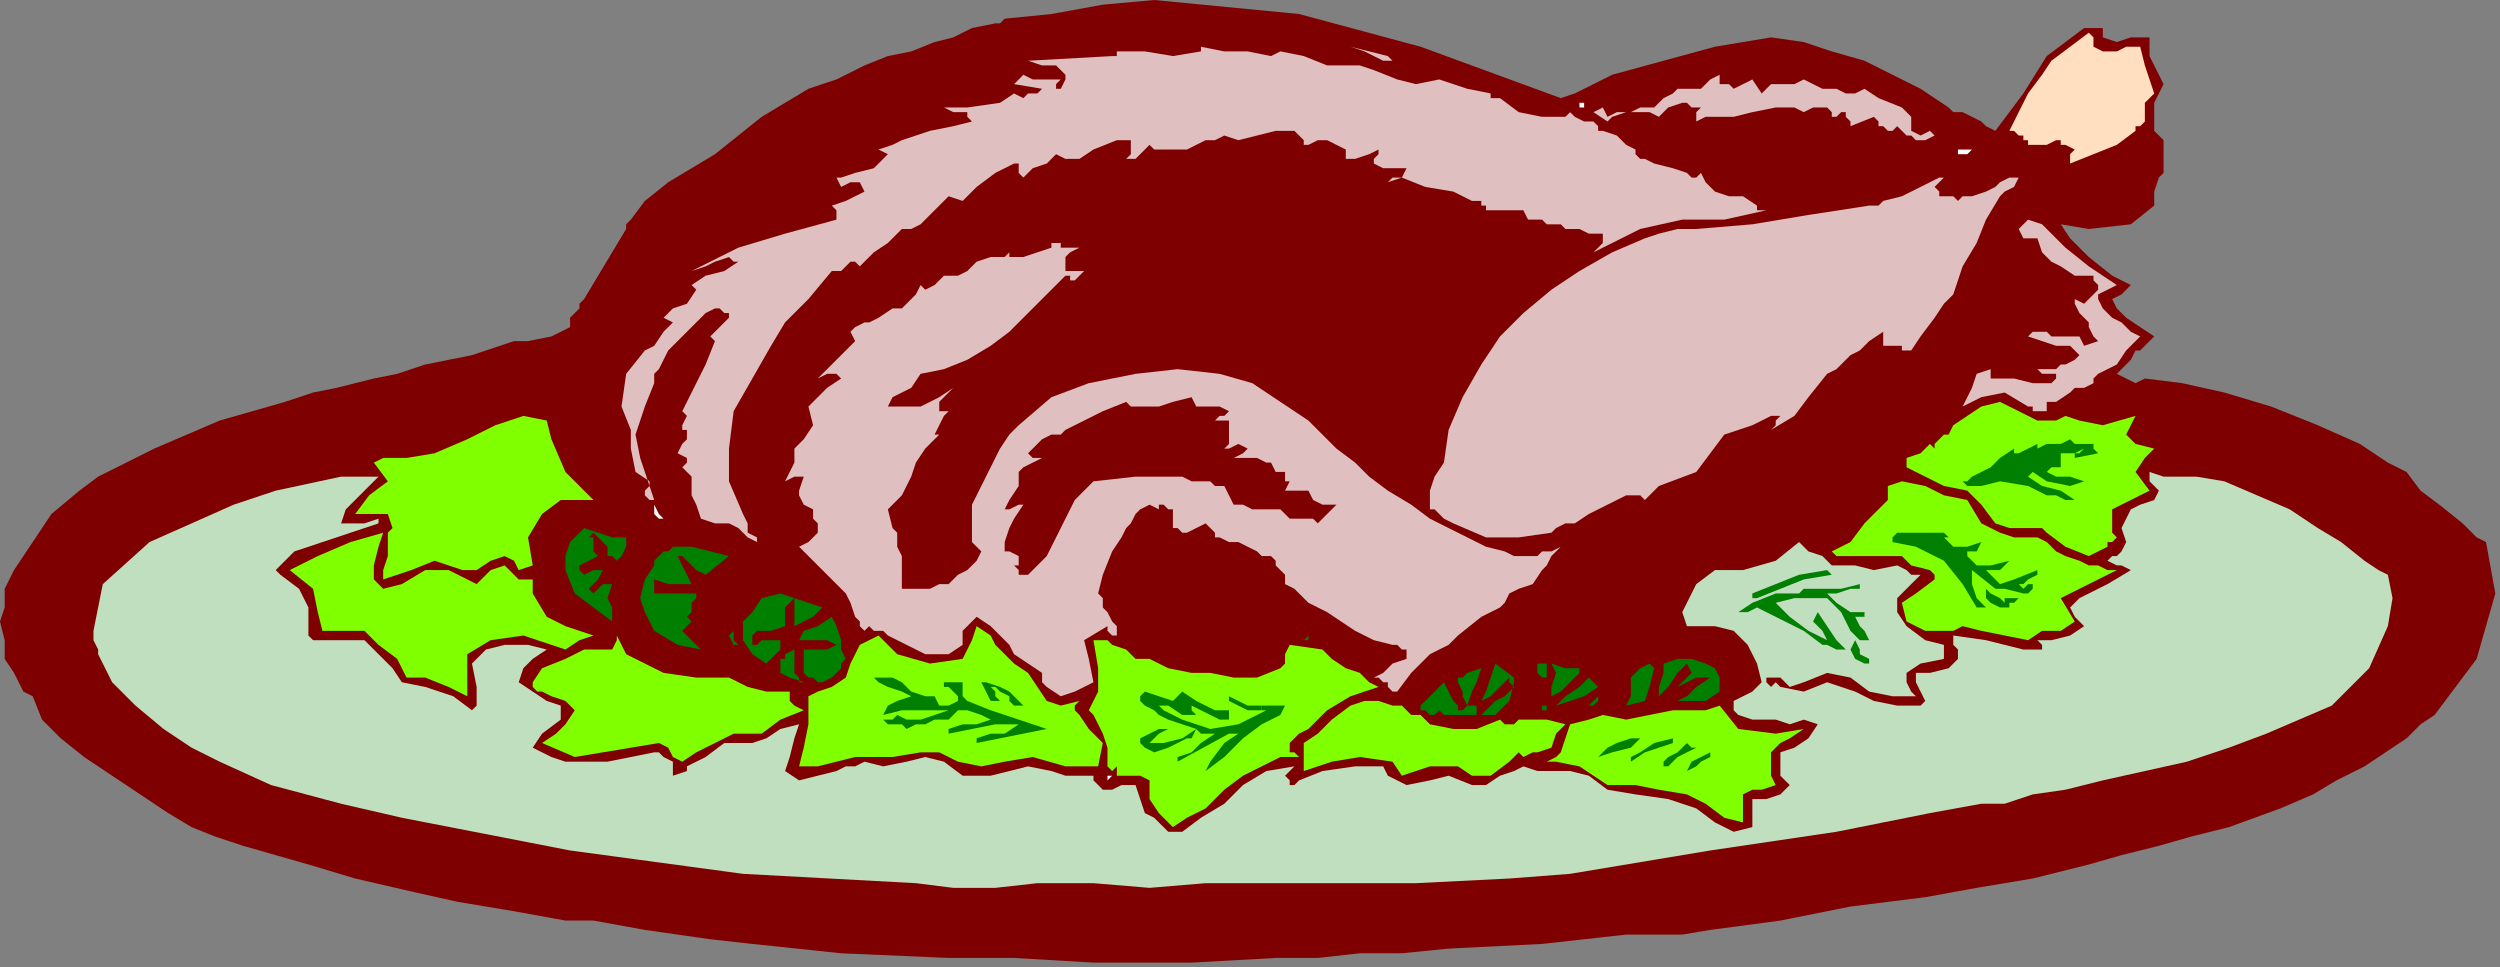
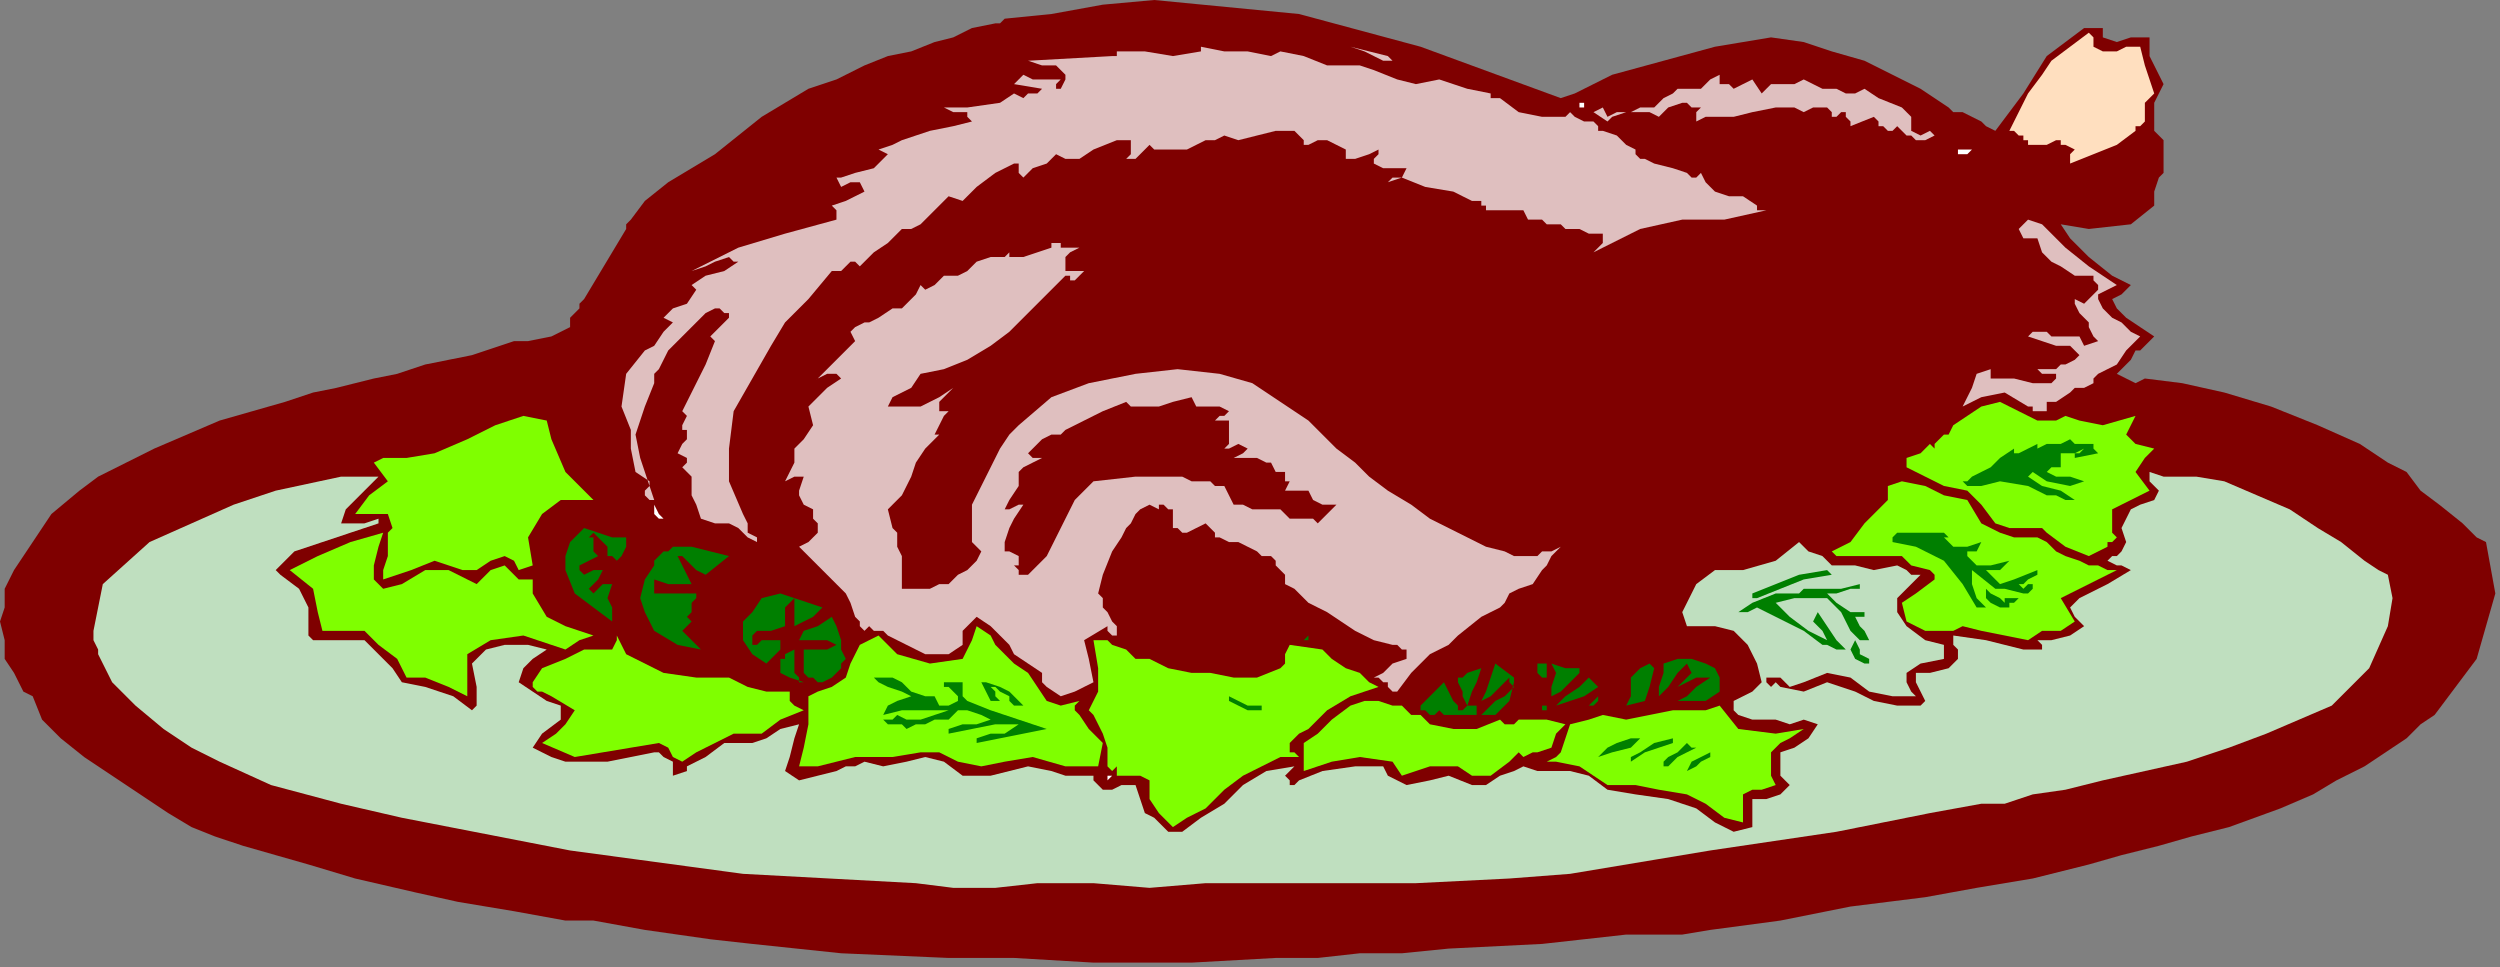
<svg xmlns="http://www.w3.org/2000/svg" xmlns:ns1="http://sodipodi.sourceforge.net/DTD/sodipodi-0.dtd" xmlns:ns2="http://www.inkscape.org/namespaces/inkscape" version="1.0" width="90.593mm" height="35.052mm" id="svg119" ns1:docname="OBSSG342.WMF">
  <rect width="100%" height="100%" fill="#808080" stroke="none" />
  <ns1:namedview pagecolor="#ffffff" bordercolor="#666666" borderopacity="1" objecttolerance="10" gridtolerance="10" guidetolerance="10" ns2:pageopacity="0" ns2:pageshadow="2" ns2:window-width="640" ns2:window-height="480" id="namedview121" />
  <defs id="defs3">
    <pattern id="WMFhbasepattern" patternUnits="userSpaceOnUse" width="6" height="6" x="0" y="0" />
  </defs>
  <path style="fill:#7f0000;fill-rule:evenodd;fill-opacity:1;stroke:none;" d="  M 213.76,13.44   L 215.68,12.8   L 218.24,11.52   L 220.8,10.24   L 220.8,10.24   L 227.84,8.32   L 234.88,6.4   L 242.56,5.12   L 242.56,5.12   L 247.04,5.76   L 250.88,7.04   L 255.36,8.32   L 255.36,8.32   L 259.2,10.24   L 263.04,12.16   L 266.88,14.72   L 266.88,14.72   L 267.52,15.36   L 268.8,15.36   L 270.08,16   L 270.08,16   L 271.36,16.64   L 272,17.28   L 273.28,17.92   L 273.28,17.92   L 277.12,12.8   L 280.32,7.68   L 285.44,3.84   L 285.44,3.84   L 286.72,3.84   L 288,3.84   L 288,5.12   L 288,5.12   L 289.92,5.76   L 291.84,5.12   L 294.4,5.12   L 294.4,5.12   L 294.4,6.4   L 294.4,7.04   L 294.4,7.68   L 294.4,7.68   L 296.32,11.52   L 295.04,14.08   L 295.04,16   L 295.04,16   L 295.04,17.92   L 296.32,19.2   L 296.32,20.48   L 296.32,20.48   L 296.32,21.76   L 296.32,23.68   L 295.68,24.32   L 295.68,24.32   L 295.04,26.24   L 295.04,27.52   L 295.04,28.16   L 295.04,28.16   L 291.84,30.72   L 286.08,31.36   L 282.24,30.72   L 282.24,30.72   L 283.52,32.64   L 286.08,35.2   L 289.28,37.76   L 291.84,39.04   L 291.84,39.04   L 290.56,40.32   L 289.28,40.96   L 289.92,42.24   L 289.92,42.24   L 291.2,43.52   L 293.12,44.8   L 295.04,46.08   L 295.04,46.08   L 293.76,47.36   L 293.12,48   L 292.48,48   L 292.48,48   L 291.84,49.28   L 290.56,50.56   L 289.92,51.2   L 289.92,51.2   L 291.2,51.84   L 292.48,52.48   L 293.76,51.84   L 293.76,51.84   L 298.88,52.48   L 304.64,53.76   L 311.04,55.68   L 317.44,58.24   L 323.2,60.8   L 327.04,63.36   L 329.6,64.64   L 329.6,64.64   L 331.52,67.2   L 334.08,69.12   L 337.28,71.68   L 339.2,73.6   L 340.48,74.24   L 340.48,74.24   L 341.76,81.28   L 339.2,90.24   L 333.44,97.92   L 333.44,97.92   L 331.52,99.2   L 329.6,101.12   L 327.68,102.4   L 327.68,102.4   L 323.84,104.96   L 320,106.88   L 316.8,108.8   L 316.8,108.8   L 312.32,110.72   L 305.28,113.28   L 300.16,114.56   L 300.16,114.56   L 295.68,115.84   L 290.56,117.12   L 286.08,118.4   L 286.08,118.4   L 278.4,120.32   L 270.72,121.6   L 263.68,122.88   L 263.68,122.88   L 253.44,124.16   L 243.84,126.08   L 234.24,127.36   L 234.24,127.36   L 230.4,128   L 226.56,128   L 222.72,128   L 222.72,128   L 211.2,129.28   L 198.4,129.92   L 192,130.56   L 192,130.56   L 186.24,130.56   L 180.48,131.2   L 174.72,131.2   L 174.72,131.2   L 163.2,131.84   L 149.76,131.84   L 138.88,131.2   L 138.88,131.2   L 129.92,131.2   L 115.2,130.56   L 103.04,129.28   L 103.04,129.28   L 97.28,128.64   L 88.32,127.36   L 81.28,126.08   L 81.28,126.08   L 77.44,126.08   L 70.4,124.8   L 62.72,123.52   L 62.72,123.52   L 56.96,122.24   L 48.64,120.32   L 42.24,118.4   L 42.24,118.4   L 37.76,117.12   L 33.28,115.84   L 29.44,114.56   L 29.44,114.56   L 26.24,113.28   L 23.04,111.36   L 19.2,108.8   L 15.36,106.24   L 11.52,103.68   L 8.32,101.12   L 5.76,98.56   L 4.48,95.36   L 4.48,95.36   L 3.2,94.72   L 2.56,93.44   L 1.92,92.16   L 1.92,92.16   L 0.64,90.24   L 0.64,87.68   L 0,85.12   L 0,85.12   L 0.64,83.2   L 0.64,80.64   L 1.92,78.08   L 1.92,78.08   L 4.48,74.24   L 7.04,70.4   L 10.88,67.2   L 10.88,67.2   L 13.44,65.28   L 17.28,63.36   L 21.12,61.44   L 25.6,59.52   L 30.08,57.6   L 34.56,56.32   L 39.04,55.04   L 42.88,53.76   L 46.08,53.12   L 46.08,53.12   L 48.64,52.48   L 51.2,51.84   L 54.4,51.2   L 54.4,51.2   L 58.24,49.92   L 64.64,48.64   L 70.4,46.72   L 70.4,46.72   L 72.32,46.72   L 75.52,46.08   L 78.08,44.8   L 78.08,44.8   L 78.08,44.16   L 78.08,43.52   L 78.72,42.88   L 78.72,42.88   L 79.36,42.24   L 79.36,41.6   L 80,40.96   L 80,40.96   L 81.92,37.76   L 83.84,34.56   L 85.76,31.36   L 85.76,31.36   L 85.76,31.36   L 85.76,30.72   L 86.4,30.08   L 86.4,30.08   L 88.32,27.52   L 91.52,24.96   L 94.72,23.04   L 94.72,23.04   L 97.92,21.12   L 101.12,18.56   L 104.32,16   L 107.52,14.08   L 110.72,12.16   L 114.56,10.88   L 118.4,8.96   L 118.4,8.96   L 121.6,7.68   L 124.8,7.04   L 128,5.76   L 128,5.76   L 130.56,5.12   L 133.12,3.84   L 136.32,3.2   L 136.32,3.2   L 136.32,3.2   L 136.96,3.2   L 137.6,2.56   L 137.6,2.56   L 144,1.92   L 151.04,0.64   L 158.08,0   L 158.08,0   L 177.92,1.92   L 194.56,6.4   L 213.76,13.44  z " id="path5" />
  <path style="fill:#ffdfbf;fill-rule:evenodd;fill-opacity:1;stroke:none;" d="  M 293.12,6.4   L 293.76,8.96   L 294.4,10.88   L 295.04,12.8   L 295.04,12.8   L 294.4,13.44   L 293.76,14.08   L 293.76,14.72   L 293.76,14.72   L 293.76,15.36   L 293.76,16   L 293.76,16.64   L 293.76,16.64   L 293.12,17.28   L 292.48,17.28   L 292.48,17.92   L 292.48,17.92   L 289.92,19.84   L 286.72,21.12   L 283.52,22.4   L 283.52,22.4   L 283.52,21.12   L 284.16,20.48   L 282.88,19.84   L 282.88,19.84   L 282.24,19.84   L 282.24,19.2   L 281.6,19.2   L 281.6,19.2   L 280.32,19.84   L 279.04,19.84   L 277.76,19.84   L 277.76,19.84   L 277.76,19.2   L 277.12,19.2   L 277.12,18.56   L 277.12,18.56   L 276.48,18.56   L 275.84,17.92   L 275.2,17.92   L 275.2,17.92   L 276.48,15.36   L 277.76,12.8   L 279.68,10.24   L 279.68,10.24   L 280.96,8.32   L 283.52,6.4   L 286.08,4.48   L 286.08,4.48   L 286.72,5.12   L 286.72,6.4   L 288,7.04   L 288,7.04   L 289.92,7.04   L 291.2,6.4   L 293.12,6.4  z " id="path7" />
  <path style="fill:#dfbfbf;fill-rule:evenodd;fill-opacity:1;stroke:none;" d="  M 174.08,7.68   L 175.36,7.04   L 178.56,7.68   L 181.76,8.96   L 186.24,8.96   L 186.24,8.96   L 188.16,9.6   L 191.36,10.88   L 193.92,11.52   L 193.92,11.52   L 197.12,10.88   L 200.96,12.16   L 204.16,12.8   L 204.16,12.8   L 204.16,13.44   L 204.8,13.44   L 205.44,13.44   L 205.44,13.44   L 208,15.36   L 211.2,16   L 214.4,16   L 214.4,16   L 214.4,16   L 214.4,16   L 215.04,15.36   L 215.04,15.36   L 215.68,16   L 216.96,16.64   L 218.24,16.64   L 218.24,16.64   L 218.88,17.28   L 218.88,17.92   L 219.52,17.92   L 219.52,17.92   L 221.44,18.56   L 222.72,19.84   L 224,20.48   L 224,20.48   L 224,21.12   L 224.64,21.76   L 225.28,21.76   L 225.28,21.76   L 226.56,22.4   L 229.12,23.04   L 231.04,23.68   L 231.04,23.68   L 231.68,24.32   L 232.32,24.32   L 232.96,23.68   L 232.96,23.68   L 233.6,24.96   L 234.24,25.6   L 234.88,26.24   L 234.88,26.24   L 236.8,26.88   L 238.72,26.88   L 240.64,28.16   L 240.64,28.16   L 240.64,28.8   L 241.28,28.8   L 241.92,28.8   L 241.92,28.8   L 236.16,30.08   L 230.4,30.08   L 224.64,31.36   L 224.64,31.36   L 218.24,34.56   L 218.88,33.92   L 219.52,33.28   L 219.52,32   L 219.52,32   L 218.24,32   L 217.6,32   L 216.32,31.36   L 216.32,31.36   L 215.04,31.36   L 214.4,31.36   L 213.76,30.72   L 213.76,30.72   L 213.12,30.72   L 212.48,30.72   L 211.84,30.72   L 211.84,30.72   L 211.2,30.08   L 209.92,30.08   L 209.28,30.08   L 209.28,30.08   L 208.64,28.8   L 205.44,28.8   L 203.52,28.8   L 203.52,28.8   L 203.52,28.16   L 202.88,28.16   L 202.88,27.52   L 202.88,27.52   L 201.6,27.52   L 199.04,26.24   L 195.2,25.6   L 192,24.32   L 192,24.32   L 190.08,24.96   L 190.72,24.32   L 192,24.32   L 192.64,23.04   L 192.64,23.04   L 190.72,23.04   L 189.44,23.04   L 188.16,22.4   L 188.16,22.4   L 188.16,21.76   L 188.8,21.12   L 188.8,20.48   L 188.8,20.48   L 187.52,21.12   L 185.6,21.76   L 184.32,21.76   L 184.32,21.76   L 184.32,20.48   L 183.04,19.84   L 181.76,19.2   L 181.76,19.2   L 180.48,19.2   L 179.2,19.84   L 178.56,19.84   L 178.56,19.84   L 178.56,19.2   L 177.92,18.56   L 177.28,17.92   L 177.28,17.92   L 174.72,17.92   L 172.16,18.56   L 169.6,19.2   L 169.6,19.2   L 167.68,18.56   L 166.4,19.2   L 165.12,19.2   L 165.12,19.2   L 163.84,19.84   L 162.56,20.48   L 161.28,20.48   L 161.28,20.48   L 159.36,20.48   L 158.08,20.48   L 157.44,19.84   L 157.44,19.84   L 156.16,21.12   L 155.52,21.76   L 154.24,21.76   L 154.24,21.76   L 154.88,21.12   L 154.88,20.48   L 154.88,19.2   L 154.88,19.2   L 152.96,19.2   L 149.76,20.48   L 147.84,21.76   L 147.84,21.76   L 146.56,21.76   L 145.92,21.76   L 144.64,21.12   L 144.64,21.12   L 143.36,22.4   L 141.44,23.04   L 140.16,24.32   L 140.16,24.32   L 139.52,23.68   L 139.52,22.4   L 138.88,22.4   L 138.88,22.4   L 136.32,23.68   L 133.76,25.6   L 131.84,27.52   L 131.84,27.52   L 129.92,26.88   L 128.64,28.16   L 127.36,29.44   L 127.36,29.44   L 126.08,30.72   L 124.8,31.36   L 123.52,31.36   L 123.52,31.36   L 121.6,33.28   L 119.68,34.56   L 118.4,35.84   L 118.4,35.84   L 117.76,36.48   L 117.12,35.84   L 116.48,35.84   L 116.48,35.84   L 115.84,36.48   L 115.2,37.12   L 113.92,37.12   L 113.92,37.12   L 110.72,40.96   L 107.52,44.16   L 105.6,47.36   L 105.6,47.36   L 103.04,51.84   L 100.48,56.32   L 99.84,61.44   L 99.84,65.92   L 101.76,70.4   L 101.76,70.4   L 102.4,71.68   L 102.4,72.96   L 103.68,73.6   L 103.68,73.6   L 103.68,74.24   L 102.4,73.6   L 101.12,72.32   L 99.84,71.68   L 99.84,71.68   L 97.92,71.68   L 96,71.04   L 95.36,69.12   L 95.36,69.12   L 94.72,67.84   L 94.72,66.56   L 94.72,65.28   L 94.72,65.28   L 94.08,64.64   L 94.08,64.64   L 93.44,64   L 93.44,64   L 94.08,63.36   L 94.08,62.72   L 92.8,62.08   L 92.8,62.08   L 93.44,60.8   L 94.08,60.16   L 94.08,58.88   L 94.08,58.88   L 93.44,58.88   L 93.44,58.24   L 94.08,56.96   L 93.44,56.32   L 93.44,56.32   L 94.72,53.76   L 96.64,49.92   L 97.92,46.72   L 97.92,46.72   L 97.28,46.08   L 97.92,45.44   L 98.56,44.8   L 98.56,44.8   L 99.2,44.16   L 99.84,43.52   L 99.84,42.88   L 99.84,42.88   L 99.2,42.88   L 98.56,42.24   L 97.92,42.24   L 97.92,42.24   L 96.64,42.88   L 95.36,44.16   L 94.08,45.44   L 94.08,45.44   L 92.8,46.72   L 91.52,48   L 90.88,49.28   L 90.88,49.28   L 90.24,50.56   L 89.6,51.2   L 89.6,52.48   L 89.6,52.48   L 88.32,55.68   L 87.04,59.52   L 87.68,62.72   L 87.68,62.72   L 88.32,64.64   L 88.96,66.56   L 89.6,68.48   L 89.6,68.48   L 88.96,68.48   L 88.32,67.84   L 88.32,67.84   L 88.32,67.84   L 88.32,67.2   L 88.96,66.56   L 88.96,65.92   L 88.96,65.92   L 87.04,64.64   L 86.4,61.44   L 86.4,58.88   L 86.4,58.88   L 85.12,55.68   L 85.76,51.2   L 88.32,48   L 88.32,48   L 89.6,47.36   L 90.88,45.44   L 92.16,44.16   L 92.16,44.16   L 90.88,43.52   L 92.16,42.24   L 94.08,41.6   L 95.36,39.68   L 95.36,39.68   L 94.72,39.04   L 96.64,37.76   L 99.2,37.12   L 101.12,35.84   L 101.12,35.84   L 101.12,35.84   L 100.48,35.84   L 99.84,35.2   L 99.84,35.2   L 97.92,35.84   L 96.64,36.48   L 94.72,37.12   L 94.72,37.12   L 101.12,33.92   L 107.52,32   L 114.56,30.08   L 114.56,30.08   L 114.56,29.44   L 114.56,28.8   L 113.92,28.16   L 113.92,28.16   L 115.84,27.52   L 118.4,26.24   L 117.76,24.96   L 117.76,24.96   L 116.48,24.96   L 115.2,25.6   L 114.56,24.32   L 114.56,24.32   L 114.56,24.32   L 115.2,24.32   L 115.2,24.32   L 117.12,23.68   L 119.68,23.04   L 121.6,21.12   L 121.6,21.12   L 120.32,20.48   L 122.24,19.84   L 123.52,19.2   L 125.44,18.56   L 125.44,18.56   L 127.36,17.92   L 130.56,17.28   L 133.12,16.64   L 133.12,16.64   L 133.12,16.64   L 132.48,16   L 132.48,15.36   L 132.48,15.36   L 131.2,15.36   L 130.56,15.36   L 129.28,14.72   L 129.28,14.72   L 132.48,14.72   L 136.96,14.08   L 138.88,12.8   L 138.88,12.8   L 140.16,13.44   L 140.8,12.8   L 142.08,12.8   L 142.08,12.8   L 142.72,12.16   L 138.88,11.52   L 138.88,11.52   L 139.52,10.88   L 140.16,10.24   L 140.16,10.24   L 141.44,10.88   L 143.36,10.88   L 145.28,10.88   L 145.28,10.88   L 144.64,11.52   L 144.64,11.52   L 144.64,12.16   L 144.64,12.16   L 145.28,12.16   L 145.92,10.88   L 145.92,10.24   L 145.92,10.24   L 144.64,8.96   L 142.72,8.96   L 140.8,8.32   L 140.8,8.32   L 152.32,7.68   L 152.32,7.68   L 152.96,7.68   L 152.96,7.04   L 152.96,7.04   L 156.8,7.04   L 160.64,7.68   L 164.48,7.04   L 164.48,7.04   L 164.48,6.4   L 167.68,7.04   L 170.88,7.04   L 174.08,7.68  z " id="path9" />
  <path style="fill:#dfbfbf;fill-rule:evenodd;fill-opacity:1;stroke:none;" d="  M 190.08,7.68   L 190.72,8.32   L 191.36,8.32   L 192,8.32   L 192,8.32   L 189.44,8.32   L 186.88,7.04   L 184.96,6.4   L 184.96,6.4   L 184.96,6.4   L 190.08,7.68  z " id="path11" />
  <path style="fill:#dfbfbf;fill-rule:evenodd;fill-opacity:1;stroke:none;" d="  M 235.52,10.24   L 235.52,10.88   L 235.52,11.52   L 236.16,11.52   L 236.16,11.52   L 236.8,11.52   L 237.44,12.16   L 238.72,11.52   L 240,10.88   L 240,10.88   L 241.28,12.8   L 242.56,11.52   L 245.12,11.52   L 245.12,11.52   L 245.76,11.52   L 247.04,10.88   L 248.32,11.52   L 248.32,11.52   L 249.6,12.16   L 251.52,12.16   L 252.8,12.8   L 252.8,12.8   L 253.44,12.8   L 254.08,12.8   L 255.36,12.16   L 255.36,12.16   L 257.28,13.44   L 260.48,14.72   L 261.76,16   L 261.76,16   L 261.76,16   L 261.76,16.64   L 261.76,17.28   L 261.76,17.92   L 261.76,17.92   L 263.04,18.56   L 264.32,17.92   L 264.96,18.56   L 264.96,18.56   L 263.68,19.2   L 262.4,19.2   L 261.76,18.56   L 261.76,18.56   L 261.12,18.56   L 260.48,17.92   L 259.84,17.28   L 259.84,17.28   L 259.2,17.92   L 258.56,17.92   L 257.92,17.28   L 257.92,17.28   L 257.28,17.28   L 257.28,16.64   L 256.64,16   L 256.64,16   L 253.44,17.28   L 253.44,16.64   L 252.8,16   L 252.8,15.36   L 252.8,15.36   L 252.16,15.36   L 251.52,16   L 250.88,16   L 250.88,16   L 250.88,15.36   L 250.88,15.36   L 250.24,14.72   L 250.24,14.72   L 248.32,14.72   L 247.04,15.36   L 245.76,14.72   L 245.76,14.72   L 243.2,14.72   L 240,15.36   L 237.44,16   L 237.44,16   L 235.52,16   L 233.6,16   L 232.32,16.64   L 232.32,16.64   L 232.32,16   L 232.32,15.36   L 232.96,14.72   L 232.96,14.72   L 231.68,14.72   L 231.04,14.08   L 230.4,14.08   L 230.4,14.08   L 228.48,14.72   L 227.2,16   L 225.92,15.36   L 225.92,15.36   L 223.36,15.36   L 224.64,14.72   L 226.56,14.72   L 227.84,13.44   L 227.84,13.44   L 229.12,12.8   L 229.76,12.16   L 231.68,12.16   L 231.68,12.16   L 232.96,12.16   L 234.24,10.88   L 235.52,10.24  z " id="path13" />
  <path style="fill:#ffffff;fill-rule:evenodd;fill-opacity:1;stroke:none;" d="  M 216.96,14.72   L 216.96,14.72   L 216.32,14.72   L 216.32,14.08   L 216.32,14.08   L 216.32,14.08   L 216.32,14.08   L 216.96,14.08   L 216.96,14.72  z " id="path15" />
  <path style="fill:#dfbfbf;fill-rule:evenodd;fill-opacity:1;stroke:none;" d="  M 222.72,15.36   L 220.8,16   L 220.16,16.64   L 218.24,15.36   L 218.24,15.36   L 219.52,14.72   L 220.16,16   L 221.44,15.36   L 222.72,15.36  z " id="path17" />
  <path style="fill:#ffffff;fill-rule:evenodd;fill-opacity:1;stroke:none;" d="  M 266.24,19.2   L 266.88,19.2   L 266.24,19.2  z " id="path19" />
  <path style="fill:#ffffff;fill-rule:evenodd;fill-opacity:1;stroke:none;" d="  M 270.08,20.48   L 269.44,21.12   L 268.8,21.12   L 268.16,21.12   L 268.16,21.12   L 268.16,21.12   L 268.16,21.12   L 268.16,20.48   L 268.16,20.48   L 268.8,20.48   L 269.44,20.48   L 270.08,20.48  z " id="path21" />
-   <path style="fill:#dfbfbf;fill-rule:evenodd;fill-opacity:1;stroke:none;" d="  M 276.48,24.32   L 275.84,25.6   L 274.56,26.24   L 273.92,26.88   L 273.92,26.88   L 272,30.08   L 270.72,33.28   L 268.8,36.48   L 268.8,36.48   L 268.16,38.4   L 267.52,40.32   L 266.24,41.6   L 266.24,41.6   L 264.96,43.52   L 263.04,46.08   L 261.76,48   L 261.76,48   L 261.12,48   L 260.48,48   L 260.48,47.36   L 260.48,47.36   L 259.2,47.36   L 257.92,47.36   L 257.92,46.08   L 257.92,46.08   L 257.92,45.44   L 256,46.72   L 254.72,48   L 253.44,48.64   L 253.44,48.64   L 252.16,49.92   L 251.52,50.56   L 250.24,51.2   L 250.24,51.2   L 247.68,54.4   L 245.76,56.96   L 242.56,58.88   L 242.56,58.88   L 243.2,58.24   L 243.2,57.6   L 243.84,56.96   L 243.84,56.96   L 242.56,56.96   L 241.28,57.6   L 240,58.24   L 240,58.24   L 236.16,59.52   L 232.32,64.64   L 227.2,66.56   L 227.2,66.56   L 225.28,68.48   L 224.64,67.84   L 223.36,67.84   L 222.72,67.84   L 222.72,67.84   L 220.16,69.12   L 217.6,70.4   L 215.68,71.68   L 215.68,71.68   L 214.4,71.68   L 213.12,72.32   L 212.48,72.96   L 212.48,72.96   L 212.48,72.96   L 208,73.6   L 203.52,73.6   L 199.04,71.68   L 199.04,71.68   L 197.76,71.04   L 197.12,70.4   L 196.48,69.76   L 196.48,69.76   L 195.84,69.76   L 195.84,69.76   L 195.84,69.12   L 195.84,69.12   L 195.84,67.2   L 196.48,65.28   L 197.76,63.36   L 197.76,63.36   L 198.4,58.88   L 200.32,54.4   L 202.88,49.92   L 205.44,46.08   L 208.64,42.88   L 212.48,39.68   L 216.32,37.12   L 220.8,34.56   L 225.28,32.64   L 225.28,32.64   L 227.2,32   L 229.76,31.36   L 232.32,31.36   L 232.32,31.36   L 240,30.72   L 247.68,29.44   L 256,28.16   L 256,28.16   L 256.64,28.16   L 257.28,28.16   L 257.92,27.52   L 257.92,27.52   L 260.48,26.88   L 263.04,25.6   L 265.6,24.32   L 265.6,24.32   L 265.6,24.32   L 266.24,24.32   L 265.6,24.96   L 264.96,25.6   L 265.6,26.24   L 265.6,26.24   L 265.6,26.88   L 266.24,26.88   L 266.88,26.88   L 266.88,26.88   L 267.52,26.88   L 268.16,27.52   L 268.8,26.88   L 268.8,26.88   L 270.08,26.88   L 272,26.24   L 273.28,25.6   L 273.28,25.6   L 273.92,24.96   L 275.2,24.32   L 276.48,24.32  z " id="path23" />
  <path style="fill:#dfbfbf;fill-rule:evenodd;fill-opacity:1;stroke:none;" d="  M 289.92,39.04   L 288.64,39.68   L 287.36,40.32   L 287.36,40.96   L 287.36,40.96   L 288,42.24   L 289.28,43.52   L 290.56,44.16   L 290.56,44.16   L 291.2,44.8   L 291.84,45.44   L 293.12,46.08   L 293.12,46.08   L 291.2,48   L 289.92,49.92   L 287.36,51.2   L 287.36,51.2   L 286.72,51.84   L 286.72,51.84   L 286.72,52.48   L 286.72,52.48   L 285.44,53.12   L 284.16,53.12   L 283.52,53.76   L 283.52,53.76   L 283.52,53.76   L 281.6,55.04   L 280.32,55.04   L 280.32,56.32   L 280.32,56.32   L 279.04,56.32   L 278.4,56.32   L 278.4,55.68   L 277.76,55.68   L 277.76,55.68   L 274.56,53.76   L 271.36,54.4   L 268.8,55.68   L 268.8,55.68   L 269.44,54.4   L 270.08,53.12   L 270.72,51.2   L 270.72,51.2   L 272.64,50.56   L 272.64,51.2   L 272.64,51.84   L 273.28,51.84   L 273.28,51.84   L 275.84,51.84   L 278.4,52.48   L 280.96,52.48   L 280.96,52.48   L 280.96,52.48   L 281.6,51.84   L 281.6,51.2   L 281.6,51.2   L 280.96,51.2   L 279.68,51.2   L 279.04,50.56   L 279.04,50.56   L 280.32,50.56   L 281.6,50.56   L 282.24,49.92   L 282.24,49.92   L 282.88,49.92   L 284.16,49.28   L 284.8,48.64   L 284.8,48.64   L 284.16,48   L 284.16,48   L 283.52,47.36   L 283.52,47.36   L 281.6,47.36   L 279.68,46.72   L 277.76,46.08   L 277.76,46.08   L 278.4,45.44   L 279.04,45.44   L 280.32,45.44   L 280.32,45.44   L 280.96,46.08   L 282.24,46.08   L 283.52,46.08   L 283.52,46.08   L 284.8,46.08   L 285.44,47.36   L 287.36,46.72   L 287.36,46.72   L 286.72,46.08   L 286.08,44.8   L 286.08,44.16   L 286.08,44.16   L 285.44,43.52   L 284.8,42.88   L 284.16,41.6   L 284.16,41.6   L 284.16,40.96   L 285.44,41.6   L 286.08,40.96   L 287.36,39.68   L 287.36,39.68   L 287.36,39.04   L 286.72,38.4   L 286.72,37.76   L 286.72,37.76   L 284.16,37.76   L 282.24,36.48   L 280.96,35.84   L 280.96,35.84   L 279.68,34.56   L 279.04,32.64   L 277.12,32.64   L 277.12,32.64   L 276.48,31.36   L 277.76,30.08   L 279.68,30.72   L 279.68,30.72   L 282.88,33.92   L 286.08,36.48   L 289.92,39.04  z " id="path25" />
  <path style="fill:#dfbfbf;fill-rule:evenodd;fill-opacity:1;stroke:none;" d="  M 145.28,33.92   L 145.92,33.92   L 146.56,33.92   L 147.84,33.92   L 147.84,33.92   L 146.56,34.56   L 145.92,35.2   L 145.92,36.48   L 145.92,36.48   L 145.92,37.12   L 146.56,37.12   L 147.84,37.12   L 147.84,37.12   L 148.48,37.12   L 147.84,37.76   L 147.2,38.4   L 146.56,38.4   L 146.56,38.4   L 146.56,37.76   L 146.56,37.76   L 145.92,37.76   L 145.92,37.76   L 143.36,40.32   L 140.8,42.88   L 138.24,45.44   L 135.68,47.36   L 132.48,49.28   L 129.28,50.56   L 126.08,51.2   L 126.08,51.2   L 124.8,53.12   L 122.24,54.4   L 121.6,55.68   L 121.6,55.68   L 122.24,55.68   L 123.52,55.68   L 124.16,55.68   L 124.16,55.68   L 126.08,55.68   L 128.64,54.4   L 130.56,53.12   L 130.56,53.12   L 129.28,54.4   L 128.64,55.04   L 128.64,56.32   L 128.64,56.32   L 129.28,56.32   L 129.92,56.32   L 130.56,55.68   L 130.56,55.68   L 129.28,56.96   L 128.64,58.24   L 128,59.52   L 128,59.52   L 128.64,59.52   L 126.72,61.44   L 125.44,63.36   L 124.8,65.28   L 124.8,65.28   L 123.52,67.84   L 121.6,69.76   L 122.24,72.32   L 122.24,72.32   L 122.88,72.96   L 122.88,73.6   L 122.88,74.24   L 122.88,74.88   L 122.88,74.88   L 123.52,76.16   L 123.52,78.08   L 123.52,79.36   L 123.52,79.36   L 123.52,80.64   L 124.8,80.64   L 126.08,80.64   L 126.08,80.64   L 126.72,80.64   L 127.36,80.64   L 128.64,80   L 128.64,80   L 129.92,80   L 130.56,79.36   L 131.2,78.72   L 131.2,78.72   L 131.2,78.72   L 132.48,78.08   L 133.76,76.8   L 134.4,75.52   L 134.4,75.52   L 133.12,74.24   L 133.12,71.68   L 133.12,69.12   L 134.4,66.56   L 135.68,64   L 136.96,61.44   L 138.24,59.52   L 139.52,58.24   L 139.52,58.24   L 144,54.4   L 149.12,52.48   L 155.52,51.2   L 161.28,50.56   L 167.04,51.2   L 167.04,51.2   L 171.52,52.48   L 175.36,55.04   L 179.2,57.6   L 179.2,57.6   L 181.12,59.52   L 183.04,61.44   L 185.6,63.36   L 187.52,65.28   L 190.08,67.2   L 193.28,69.12   L 195.84,71.04   L 198.4,72.32   L 200.96,73.6   L 203.52,74.88   L 206.08,75.52   L 206.08,75.52   L 207.36,76.16   L 208.64,76.16   L 210.56,76.16   L 210.56,76.16   L 211.2,75.52   L 212.48,75.52   L 213.76,74.88   L 213.76,74.88   L 212.48,76.16   L 211.84,77.44   L 211.2,78.08   L 211.2,78.08   L 209.92,80   L 208,80.64   L 206.72,81.28   L 206.72,81.28   L 206.08,82.56   L 205.44,83.2   L 205.44,83.2   L 205.44,83.2   L 202.88,84.48   L 199.68,87.04   L 198.4,88.32   L 198.4,88.32   L 195.84,89.6   L 193.28,92.16   L 191.36,94.72   L 191.36,94.72   L 190.72,94.72   L 190.08,94.08   L 190.08,93.44   L 190.08,93.44   L 189.44,93.44   L 188.8,92.8   L 188.16,92.8   L 188.16,92.8   L 189.44,92.16   L 190.72,90.88   L 192.64,90.24   L 192.64,90.24   L 192.64,90.24   L 192.64,89.6   L 192.64,88.96   L 192.64,88.96   L 192,88.96   L 191.36,88.32   L 190.72,88.32   L 190.72,88.32   L 188.16,87.68   L 185.6,86.4   L 183.68,85.12   L 183.68,85.12   L 181.76,83.84   L 179.2,82.56   L 177.28,80.64   L 177.28,80.64   L 176,80   L 176,78.72   L 175.36,78.08   L 175.36,78.08   L 174.72,77.44   L 174.72,76.8   L 174.08,76.16   L 174.08,76.16   L 172.8,76.16   L 172.16,75.52   L 170.88,74.88   L 170.88,74.88   L 169.6,74.24   L 168.32,74.24   L 167.04,73.6   L 167.04,73.6   L 166.4,73.6   L 166.4,72.96   L 165.76,72.32   L 165.12,71.68   L 165.12,71.68   L 162.56,72.96   L 161.92,72.96   L 161.28,72.32   L 160.64,72.32   L 160.64,72.32   L 160.64,71.68   L 160.64,70.4   L 160.64,69.76   L 160.64,69.76   L 160,69.76   L 159.36,69.12   L 158.72,69.12   L 158.72,69.12   L 158.72,69.76   L 157.44,69.12   L 156.16,69.76   L 155.52,70.4   L 155.52,70.4   L 154.88,71.68   L 154.24,72.32   L 153.6,73.6   L 153.6,73.6   L 152.32,75.52   L 151.04,78.72   L 150.4,81.28   L 150.4,81.28   L 151.04,81.92   L 151.04,83.2   L 151.68,83.84   L 151.68,83.84   L 152.32,85.12   L 152.96,85.76   L 152.96,87.04   L 152.96,87.04   L 152.32,87.04   L 152.32,87.04   L 151.68,86.4   L 151.68,85.76   L 151.68,85.76   L 148.48,87.68   L 149.12,90.24   L 149.76,93.44   L 149.76,93.44   L 147.2,94.72   L 145.28,95.36   L 143.36,94.08   L 143.36,94.08   L 142.72,93.44   L 142.72,92.8   L 142.72,92.16   L 142.72,92.16   L 140.8,90.88   L 138.88,89.6   L 138.24,88.32   L 138.24,88.32   L 136.96,87.04   L 135.68,85.76   L 133.76,84.48   L 133.76,84.48   L 131.84,86.4   L 131.84,88.32   L 129.92,89.6   L 129.92,89.6   L 126.72,89.6   L 124.16,88.32   L 121.6,87.04   L 121.6,87.04   L 120.96,86.4   L 119.68,86.4   L 119.04,85.76   L 119.04,85.76   L 118.4,86.4   L 117.76,85.76   L 117.76,85.76   L 117.76,85.12   L 117.76,85.12   L 117.12,84.48   L 116.48,82.56   L 115.84,81.28   L 115.84,81.28   L 113.92,79.36   L 111.36,76.8   L 109.44,74.88   L 109.44,74.88   L 110.72,74.24   L 112,72.96   L 112,71.68   L 112,71.68   L 111.36,71.04   L 111.36,69.76   L 110.08,69.12   L 109.44,67.84   L 109.44,67.84   L 109.44,67.84   L 109.44,67.2   L 109.44,67.2   L 109.44,67.2   L 110.08,65.28   L 108.8,65.28   L 107.52,65.92   L 107.52,65.92   L 108.16,64.64   L 108.8,63.36   L 108.8,61.44   L 108.8,61.44   L 110.08,60.16   L 111.36,58.24   L 110.72,55.68   L 110.72,55.68   L 112,54.4   L 113.28,53.12   L 115.2,51.84   L 115.2,51.84   L 114.56,51.2   L 113.28,51.2   L 112,51.84   L 111.36,52.48   L 111.36,52.48   L 112.64,51.2   L 113.92,49.92   L 115.84,48   L 115.84,48   L 116.48,47.36   L 117.12,46.72   L 116.48,45.44   L 116.48,45.44   L 117.12,44.8   L 118.4,44.16   L 119.04,44.16   L 119.04,44.16   L 120.32,43.52   L 122.24,42.24   L 123.52,42.24   L 123.52,42.24   L 124.16,41.6   L 125.44,40.32   L 126.08,39.04   L 126.08,39.04   L 126.72,39.68   L 128,39.04   L 129.28,37.76   L 131.2,37.76   L 131.2,37.76   L 132.48,37.12   L 133.76,35.84   L 135.68,35.2   L 135.68,35.2   L 135.68,35.2   L 136.96,35.2   L 137.6,35.2   L 137.6,35.2   L 138.24,34.56   L 138.24,35.2   L 138.88,35.2   L 138.88,35.2   L 140.16,35.2   L 142.08,34.56   L 144,33.92   L 144,33.92   L 144,33.28   L 144.64,33.28   L 145.28,33.28   L 145.28,33.28   L 145.28,33.92  z " id="path27" />
  <path style="fill:#7f0000;fill-rule:evenodd;fill-opacity:1;stroke:none;" d="  M 163.84,55.68   L 165.12,55.68   L 167.04,55.68   L 168.32,56.32   L 168.32,56.32   L 167.68,56.96   L 167.04,56.96   L 166.4,57.6   L 166.4,57.6   L 167.04,57.6   L 167.68,57.6   L 168.32,57.6   L 168.32,57.6   L 168.32,58.88   L 168.32,60.8   L 167.68,61.44   L 167.68,61.44   L 168.32,61.44   L 169.6,60.8   L 170.88,61.44   L 170.88,61.44   L 170.88,61.44   L 170.24,62.08   L 168.96,62.72   L 168.32,62.72   L 168.32,62.72   L 170.24,62.72   L 172.16,62.72   L 173.44,63.36   L 173.44,63.36   L 174.08,63.36   L 174.72,64.64   L 176,64.64   L 176,64.64   L 176,65.28   L 176,65.92   L 176.64,65.92   L 176.64,65.92   L 176,67.2   L 177.28,67.2   L 179.2,67.2   L 179.84,68.48   L 179.84,68.48   L 181.12,69.12   L 182.4,69.12   L 183.04,69.12   L 183.04,69.12   L 181.76,70.4   L 180.48,71.68   L 179.84,71.04   L 179.84,71.04   L 177.92,71.04   L 176.64,71.04   L 175.36,69.76   L 175.36,69.76   L 173.44,69.76   L 171.52,69.76   L 170.24,69.12   L 170.24,69.12   L 168.96,69.12   L 168.32,67.84   L 167.68,66.56   L 167.68,66.56   L 166.4,66.56   L 165.76,65.92   L 165.12,65.92   L 165.12,65.92   L 163.2,65.92   L 161.92,65.28   L 160.64,65.28   L 160.64,65.28   L 155.52,65.28   L 149.76,65.92   L 147.2,68.48   L 147.2,68.48   L 147.2,68.48   L 145.28,72.32   L 143.36,76.16   L 140.8,78.72   L 140.8,78.72   L 140.16,78.72   L 139.52,78.72   L 139.52,78.08   L 139.52,78.08   L 138.88,77.44   L 139.52,77.44   L 139.52,76.16   L 139.52,76.16   L 138.24,75.52   L 137.6,75.52   L 137.6,74.24   L 137.6,74.24   L 138.24,72.32   L 138.88,71.04   L 140.16,69.12   L 140.16,69.12   L 139.52,69.12   L 138.24,69.76   L 137.6,69.76   L 137.6,69.76   L 138.24,68.48   L 139.52,66.56   L 139.52,64.64   L 139.52,64.64   L 140.16,64   L 141.44,63.36   L 142.72,62.72   L 142.72,62.72   L 142.08,62.72   L 141.44,62.72   L 140.8,62.08   L 140.8,62.08   L 141.44,61.44   L 142.72,60.16   L 144,59.52   L 144,59.52   L 144.64,59.52   L 145.28,59.52   L 145.92,58.88   L 145.92,58.88   L 148.48,57.6   L 151.04,56.32   L 154.24,55.04   L 154.24,55.04   L 154.88,55.68   L 155.52,55.68   L 156.16,55.68   L 156.16,55.68   L 158.72,55.68   L 160.64,55.04   L 163.2,54.4   L 163.2,54.4   L 163.84,55.68  z " id="path29" />
  <path style="fill:#7fff00;fill-rule:evenodd;fill-opacity:1;stroke:none;" d="  M 292.48,56.96   L 291.2,59.52   L 292.48,60.8   L 295.04,61.44   L 295.04,61.44   L 293.76,62.72   L 292.48,64.64   L 294.4,67.2   L 294.4,67.2   L 291.84,68.48   L 289.28,69.76   L 289.28,72.32   L 289.28,72.32   L 289.28,72.96   L 289.28,72.96   L 289.92,73.6   L 289.92,73.6   L 289.28,74.24   L 288.64,74.24   L 288.64,74.88   L 288.64,74.88   L 286.08,76.16   L 282.88,74.88   L 280.32,72.96   L 280.32,72.96   L 279.68,72.32   L 279.04,72.32   L 278.4,72.32   L 278.4,72.32   L 275.2,72.32   L 273.28,71.68   L 271.36,69.12   L 271.36,69.12   L 270.72,68.48   L 270.08,67.84   L 269.44,67.2   L 269.44,67.2   L 266.24,66.56   L 263.68,65.28   L 261.12,64   L 261.12,64   L 261.12,62.72   L 263.04,62.08   L 264.32,60.8   L 264.32,60.8   L 264.96,61.44   L 264.96,60.8   L 265.6,60.16   L 265.6,60.16   L 265.6,60.16   L 266.24,59.52   L 266.88,59.52   L 266.88,59.52   L 267.52,58.24   L 269.44,56.96   L 271.36,55.68   L 271.36,55.68   L 273.92,55.04   L 276.48,56.32   L 279.04,57.6   L 279.04,57.6   L 280.32,57.6   L 281.6,57.6   L 282.88,56.96   L 282.88,56.96   L 284.8,57.6   L 288,58.24   L 292.48,56.96  z " id="path31" />
  <path style="fill:#7fff00;fill-rule:evenodd;fill-opacity:1;stroke:none;" d="  M 81.28,68.48   L 76.8,68.48   L 74.24,70.4   L 72.32,73.6   L 72.96,77.44   L 72.96,77.44   L 71.04,78.08   L 70.4,76.8   L 69.12,76.16   L 69.12,76.16   L 67.2,76.8   L 65.28,78.08   L 63.36,78.08   L 63.36,78.08   L 59.52,76.8   L 56.32,78.08   L 52.48,79.36   L 52.48,79.36   L 52.48,78.08   L 53.12,76.16   L 53.12,74.24   L 53.12,74.24   L 53.12,73.6   L 53.12,72.96   L 53.76,72.32   L 53.76,72.32   L 53.12,70.4   L 50.56,70.4   L 48.64,70.4   L 48.64,70.4   L 50.56,67.84   L 53.12,65.92   L 51.2,63.36   L 51.2,63.36   L 52.48,62.72   L 53.76,62.72   L 55.68,62.72   L 55.68,62.72   L 59.52,62.08   L 64,60.16   L 67.84,58.24   L 71.68,56.96   L 74.88,57.6   L 74.88,57.6   L 75.52,60.16   L 77.44,64.64   L 81.28,68.48  z " id="path33" />
  <path style="fill:#007f00;fill-rule:evenodd;fill-opacity:1;stroke:none;" d="  M 283.52,60.16   L 284.16,60.8   L 285.44,60.8   L 286.72,60.8   L 286.72,60.8   L 286.72,61.44   L 286.08,61.44   L 285.44,61.44   L 285.44,61.44   L 286.08,61.44   L 286.72,61.44   L 287.36,62.08   L 287.36,62.08   L 284.16,62.72   L 284.16,62.08   L 284.16,62.08   L 284.8,62.08   L 285.44,61.44   L 285.44,61.44   L 284.16,62.08   L 282.88,62.08   L 282.24,62.08   L 282.24,62.08   L 282.24,63.36   L 282.24,64   L 281.6,64   L 281.6,64   L 280.96,64   L 280.32,64.64   L 280.32,64.64   L 280.32,64.64   L 281.6,65.28   L 283.52,65.28   L 285.44,65.92   L 285.44,65.92   L 283.52,66.56   L 280.32,65.92   L 278.4,64.64   L 278.4,64.64   L 277.76,65.28   L 279.68,66.56   L 282.24,67.2   L 284.16,68.48   L 284.16,68.48   L 284.16,68.48   L 282.88,68.48   L 281.6,67.84   L 280.32,67.84   L 280.32,67.84   L 277.76,66.56   L 273.92,65.92   L 271.36,66.56   L 271.36,66.56   L 270.08,66.56   L 269.44,66.56   L 268.8,65.92   L 268.8,65.92   L 269.44,65.92   L 270.08,65.28   L 271.36,64.64   L 271.36,64.64   L 272.64,64   L 273.92,62.72   L 275.84,61.44   L 275.84,61.44   L 275.84,61.44   L 275.84,62.08   L 275.84,62.08   L 275.84,62.08   L 276.48,62.08   L 277.76,61.44   L 279.04,60.8   L 279.04,60.8   L 279.04,61.44   L 280.32,60.8   L 282.24,60.8   L 283.52,60.16  z " id="path35" />
  <path style="fill:#007f00;fill-rule:evenodd;fill-opacity:1;stroke:none;" d="  M 280.96,62.72   L 278.4,64   L 275.84,64.64   L 273.28,65.28   L 273.28,65.28   L 275.2,64   L 277.76,62.72   L 280.32,62.08   L 280.32,62.08   L 280.96,62.72  z " id="path37" />
  <path style="fill:#bfdfbf;fill-rule:evenodd;fill-opacity:1;stroke:none;" d="  M 51.84,65.28   L 49.92,67.2   L 47.36,69.76   L 46.72,71.68   L 46.72,71.68   L 48,71.68   L 49.92,71.68   L 51.84,71.04   L 51.84,71.04   L 51.84,71.68   L 48,72.96   L 44.16,74.24   L 40.32,75.52   L 40.32,75.52   L 39.04,76.8   L 37.76,78.08   L 38.4,78.72   L 38.4,78.72   L 40.96,80.64   L 42.24,83.2   L 42.24,85.76   L 42.24,85.76   L 42.24,87.04   L 42.88,87.68   L 43.52,87.68   L 43.52,87.68   L 45.44,87.68   L 47.36,87.68   L 49.92,87.68   L 49.92,87.68   L 51.84,89.6   L 53.76,91.52   L 55.04,93.44   L 55.04,93.44   L 58.24,94.08   L 62.08,95.36   L 64.64,97.28   L 64.64,97.28   L 65.28,96.64   L 65.28,94.08   L 64.64,90.88   L 66.56,88.96   L 66.56,88.96   L 69.12,88.32   L 72.32,88.32   L 74.88,88.96   L 74.88,88.96   L 72.96,90.24   L 71.68,91.52   L 71.04,93.44   L 71.04,93.44   L 72.96,94.72   L 74.88,96   L 76.8,96.64   L 76.8,96.64   L 76.8,98.56   L 74.24,100.48   L 72.96,102.4   L 72.96,102.4   L 75.52,103.68   L 77.44,104.32   L 80.64,104.32   L 80.64,104.32   L 83.2,104.32   L 86.4,103.68   L 89.6,103.04   L 89.6,103.04   L 90.24,103.04   L 90.88,103.68   L 92.16,104.32   L 92.16,104.32   L 92.16,105.6   L 92.16,106.24   L 94.08,105.6   L 94.08,105.6   L 94.08,104.96   L 96.64,103.68   L 99.2,101.76   L 103.04,101.76   L 103.04,101.76   L 104.96,101.12   L 106.88,99.84   L 109.44,99.2   L 109.44,99.2   L 108.8,101.12   L 108.16,103.68   L 107.52,105.6   L 107.52,105.6   L 109.44,106.88   L 112,106.24   L 114.56,105.6   L 114.56,105.6   L 115.84,104.96   L 117.12,104.96   L 118.4,104.32   L 118.4,104.32   L 120.96,104.96   L 124.16,104.32   L 126.72,103.68   L 126.72,103.68   L 129.28,104.32   L 131.84,106.24   L 135.68,106.24   L 135.68,106.24   L 138.24,105.6   L 140.8,104.96   L 144,105.6   L 144,105.6   L 145.92,106.24   L 147.84,106.24   L 149.76,106.24   L 149.76,106.24   L 149.76,106.88   L 150.4,107.52   L 151.04,108.16   L 151.04,108.16   L 152.32,108.16   L 153.6,107.52   L 155.52,107.52   L 155.52,107.52   L 156.16,109.44   L 156.8,111.36   L 158.08,112   L 158.08,112   L 160,113.92   L 161.92,113.92   L 164.48,112   L 167.68,110.08   L 170.24,107.52   L 173.44,105.6   L 177.28,104.96   L 177.28,104.96   L 176.64,105.6   L 176,106.24   L 176.64,106.88   L 176.64,106.88   L 176.64,107.52   L 177.28,107.52   L 177.92,106.88   L 177.92,106.88   L 181.12,105.6   L 185.6,104.96   L 189.44,104.96   L 189.44,104.96   L 190.08,106.24   L 191.36,106.88   L 192.64,107.52   L 192.64,107.52   L 195.84,106.88   L 198.4,106.24   L 201.6,107.52   L 201.6,107.52   L 203.52,107.52   L 205.44,106.24   L 207.36,105.6   L 207.36,105.6   L 208.64,104.96   L 210.56,105.6   L 211.84,105.6   L 211.84,105.6   L 215.04,105.6   L 217.6,106.24   L 220.16,108.16   L 220.16,108.16   L 224,108.8   L 228.48,109.44   L 232.32,110.72   L 232.32,110.72   L 234.88,112.64   L 237.44,113.92   L 240,113.28   L 240,113.28   L 240,109.44   L 241.92,109.44   L 243.84,108.8   L 245.12,107.52   L 245.12,107.52   L 243.84,106.24   L 243.84,104.96   L 243.84,103.04   L 243.84,103.04   L 245.76,102.4   L 247.68,101.12   L 248.96,99.2   L 248.96,99.2   L 247.04,98.56   L 245.12,99.2   L 243.2,98.56   L 243.2,98.56   L 241.28,98.56   L 240,98.56   L 238.08,97.92   L 238.08,97.92   L 237.44,97.28   L 237.44,96.64   L 237.44,96   L 237.44,96   L 238.72,95.36   L 240,94.72   L 241.28,93.44   L 241.28,93.44   L 240.64,90.88   L 239.36,88.32   L 237.44,86.4   L 237.44,86.4   L 234.88,85.76   L 232.96,85.76   L 231.04,85.76   L 231.04,85.76   L 230.4,83.84   L 232.32,80   L 234.88,78.08   L 234.88,78.08   L 238.72,78.08   L 243.2,76.8   L 246.4,74.24   L 246.4,74.24   L 247.68,75.52   L 249.6,76.16   L 250.88,77.44   L 250.88,77.44   L 254.08,77.44   L 256.64,78.08   L 259.84,77.44   L 259.84,77.44   L 261.12,78.08   L 261.76,78.72   L 263.04,78.72   L 263.04,78.72   L 261.12,80.64   L 259.84,81.92   L 259.84,83.84   L 259.84,83.84   L 261.12,85.76   L 263.68,87.68   L 266.24,88.32   L 266.24,88.32   L 266.24,90.24   L 263.04,90.88   L 261.12,92.16   L 261.12,92.16   L 261.12,93.44   L 261.76,94.72   L 262.4,95.36   L 262.4,95.36   L 259.2,95.36   L 256,94.72   L 253.44,92.8   L 250.24,92.16   L 247.04,93.44   L 247.04,93.44   L 245.12,94.08   L 243.84,92.8   L 241.92,92.8   L 241.92,92.8   L 241.92,93.44   L 242.56,94.08   L 243.2,93.44   L 243.84,94.08   L 243.84,94.08   L 247.04,94.72   L 250.24,93.44   L 254.08,94.72   L 254.08,94.72   L 256.64,96   L 259.84,96.64   L 262.4,96.64   L 262.4,96.64   L 263.04,96.64   L 263.04,96.64   L 263.68,96   L 263.68,96   L 263.04,94.72   L 262.4,93.44   L 262.4,92.16   L 262.4,92.16   L 264.32,92.16   L 266.88,91.52   L 268.16,90.24   L 268.16,90.24   L 268.16,88.96   L 267.52,88.32   L 267.52,87.04   L 267.52,87.04   L 272,87.68   L 277.12,88.96   L 280.32,88.96   L 280.32,88.96   L 279.68,88.96   L 279.68,88.32   L 279.04,87.68   L 279.04,87.68   L 280.96,87.68   L 283.52,87.04   L 285.44,85.76   L 285.44,85.76   L 284.8,85.12   L 284.16,84.48   L 283.52,83.2   L 283.52,83.2   L 284.8,81.92   L 288.64,80   L 291.84,78.08   L 291.84,78.08   L 290.56,77.44   L 289.92,77.44   L 288.64,76.8   L 288.64,76.8   L 289.28,76.16   L 289.92,76.16   L 290.56,75.52   L 290.56,75.52   L 291.2,74.24   L 290.56,72.32   L 291.84,69.76   L 291.84,69.76   L 293.12,69.12   L 295.04,68.48   L 295.68,67.2   L 295.68,67.2   L 295.04,66.56   L 294.4,65.92   L 294.4,64.64   L 294.4,64.64   L 296.32,65.28   L 298.24,65.28   L 300.8,65.28   L 300.8,65.28   L 304.64,65.92   L 309.12,67.84   L 313.6,69.76   L 317.44,72.32   L 320.64,74.24   L 323.84,76.8   L 325.76,78.08   L 327.04,78.72   L 327.04,78.72   L 327.68,81.92   L 327.04,85.76   L 324.48,91.52   L 324.48,91.52   L 321.92,94.08   L 319.36,96.64   L 314.88,98.56   L 310.4,100.48   L 305.28,102.4   L 299.52,104.32   L 293.76,105.6   L 288,106.88   L 282.88,108.16   L 278.4,108.8   L 274.56,110.08   L 271.36,110.08   L 271.36,110.08   L 264.32,111.36   L 251.52,113.92   L 234.24,116.48   L 234.24,116.48   L 226.56,117.76   L 215.04,119.68   L 206.72,120.32   L 206.72,120.32   L 193.92,120.96   L 177.28,120.96   L 165.12,120.96   L 165.12,120.96   L 157.44,121.6   L 149.76,120.96   L 142.08,120.96   L 142.08,120.96   L 136.32,121.6   L 130.56,121.6   L 125.44,120.96   L 125.44,120.96   L 101.76,119.68   L 78.08,116.48   L 55.04,112   L 55.04,112   L 46.72,110.08   L 37.12,107.52   L 30.08,104.32   L 30.08,104.32   L 26.24,102.4   L 22.4,99.84   L 18.56,96.64   L 15.36,93.44   L 13.44,89.6   L 13.44,89.6   L 13.44,88.96   L 12.8,87.68   L 12.8,86.4   L 12.8,86.4   L 12.8,86.4   L 14.08,80   L 20.48,74.24   L 32,69.12   L 32,69.12   L 37.76,67.2   L 46.72,65.28   L 51.84,65.28  z " id="path39" />
  <path style="fill:#7fff00;fill-rule:evenodd;fill-opacity:1;stroke:none;" d="  M 269.44,68.48   L 271.36,71.68   L 273.92,72.96   L 275.84,73.6   L 277.76,73.6   L 279.04,73.6   L 280.32,74.24   L 280.32,74.24   L 281.6,75.52   L 282.88,76.16   L 284.8,76.8   L 284.8,76.8   L 286.08,77.44   L 287.36,77.44   L 288.64,78.08   L 288.64,78.08   L 289.92,78.08   L 286.08,80   L 282.24,81.92   L 284.16,85.12   L 284.16,85.12   L 282.24,86.4   L 279.68,86.4   L 277.76,87.68   L 277.76,87.68   L 274.56,87.04   L 271.36,86.4   L 268.8,85.76   L 268.8,85.76   L 267.52,86.4   L 266.24,86.4   L 265.6,86.4   L 265.6,86.4   L 264.96,86.4   L 264.96,86.4   L 264.96,86.4   L 264.96,86.4   L 264.96,86.4   L 263.68,86.4   L 262.4,85.76   L 261.12,85.12   L 261.12,85.12   L 260.48,82.56   L 262.4,81.28   L 264.96,79.36   L 264.96,79.36   L 264.96,78.72   L 264.96,78.72   L 264.32,78.08   L 264.32,78.08   L 261.76,77.44   L 260.48,76.16   L 258.56,76.16   L 258.56,76.16   L 256.64,76.16   L 253.44,76.16   L 251.52,76.16   L 251.52,76.16   L 250.88,75.52   L 253.44,74.24   L 255.36,71.68   L 257.28,69.76   L 257.28,69.76   L 258.56,68.48   L 258.56,66.56   L 260.48,65.92   L 260.48,65.92   L 263.68,66.56   L 266.24,67.84   L 269.44,68.48  z " id="path41" />
  <path style="fill:#ffffff;fill-rule:evenodd;fill-opacity:1;stroke:none;" d="  M 91.52,71.04   L 90.24,71.04   L 89.6,70.4   L 89.6,69.76   L 89.6,69.76   L 89.6,69.12   L 90.24,70.4   L 90.88,71.04   L 91.52,71.04  z " id="path43" />
  <path style="fill:#007f00;fill-rule:evenodd;fill-opacity:1;stroke:none;" d="  M 85.76,73.6   L 85.76,74.88   L 85.12,76.16   L 84.48,76.8   L 84.48,76.8   L 83.84,76.16   L 83.2,76.16   L 83.2,74.88   L 83.2,74.88   L 82.56,74.24   L 81.92,73.6   L 81.28,72.96   L 81.28,72.96   L 80.64,73.6   L 81.28,73.6   L 81.28,74.24   L 81.28,74.24   L 81.28,74.88   L 81.28,75.52   L 81.92,76.16   L 81.92,76.16   L 80.64,76.8   L 79.36,77.44   L 79.36,78.08   L 79.36,78.08   L 80,78.72   L 81.28,78.08   L 82.56,78.08   L 82.56,78.08   L 81.92,79.36   L 80.64,80.64   L 81.28,81.28   L 81.28,81.28   L 81.92,80.64   L 82.56,80   L 83.84,80   L 83.84,80   L 83.2,81.92   L 83.84,83.2   L 83.84,85.12   L 83.84,85.12   L 81.28,83.2   L 78.72,81.28   L 77.44,78.08   L 77.44,78.08   L 77.44,76.16   L 78.08,74.24   L 80,72.32   L 80,72.32   L 81.92,72.96   L 83.84,73.6   L 85.76,73.6  z " id="path45" />
  <path style="fill:#7fff00;fill-rule:evenodd;fill-opacity:1;stroke:none;" d="  M 52.48,72.96   L 51.84,74.88   L 51.2,77.44   L 51.2,79.36   L 51.2,79.36   L 52.48,80.64   L 55.04,80   L 58.24,78.08   L 61.44,78.08   L 61.44,78.08   L 65.28,80   L 65.92,79.36   L 67.2,78.08   L 69.12,77.44   L 69.12,77.44   L 69.76,78.08   L 71.04,79.36   L 72.96,79.36   L 72.96,79.36   L 72.96,80   L 72.96,80.64   L 72.96,81.28   L 72.96,81.28   L 74.88,84.48   L 77.44,85.76   L 81.28,87.04   L 81.28,87.04   L 79.36,87.68   L 77.44,88.96   L 75.52,88.32   L 75.52,88.32   L 71.68,87.04   L 67.2,87.68   L 64,89.6   L 64,89.6   L 64,91.52   L 64,93.44   L 64,95.36   L 64,95.36   L 61.44,94.08   L 58.24,92.8   L 55.68,92.8   L 55.68,92.8   L 54.4,90.24   L 51.84,88.32   L 49.92,86.4   L 49.92,86.4   L 44.16,86.4   L 43.52,83.84   L 42.88,80.64   L 39.68,78.08   L 39.68,78.08   L 43.52,76.16   L 48,74.24   L 52.48,72.96  z " id="path47" />
  <path style="fill:#007f00;fill-rule:evenodd;fill-opacity:1;stroke:none;" d="  M 266.88,73.6   L 266.24,73.6   L 267.52,74.88   L 269.44,74.88   L 271.36,74.24   L 271.36,74.24   L 270.72,75.52   L 269.44,75.52   L 269.44,76.16   L 269.44,76.16   L 270.72,77.44   L 272.64,77.44   L 275.2,76.8   L 275.2,76.8   L 273.92,78.08   L 272.64,78.08   L 272,78.08   L 272,78.08   L 273.92,80   L 275.84,79.36   L 279.04,78.08   L 279.04,78.08   L 279.04,78.72   L 279.04,78.72   L 279.04,78.72   L 279.04,78.72   L 277.76,79.36   L 277.12,80   L 276.48,80   L 276.48,80   L 277.12,80.64   L 277.76,80   L 278.4,80   L 278.4,80   L 278.4,80.64   L 277.76,81.28   L 277.12,81.28   L 277.12,81.28   L 274.56,80.64   L 273.28,80.64   L 270.08,78.08   L 270.08,78.08   L 270.08,80   L 270.72,81.92   L 272,83.2   L 272,83.2   L 270.72,83.2   L 268.8,80   L 266.24,76.8   L 262.4,74.88   L 259.2,74.24   L 259.2,74.24   L 259.2,73.6   L 259.2,73.6   L 259.84,72.96   L 259.84,72.96   L 261.76,72.96   L 264.32,72.96   L 266.24,72.96   L 266.24,72.96   L 266.88,73.6  z " id="path49" />
  <path style="fill:#007f00;fill-rule:evenodd;fill-opacity:1;stroke:none;" d="  M 99.84,76.16   L 96.64,78.72   L 95.36,78.08   L 94.72,77.44   L 93.44,76.16   L 93.44,76.16   L 92.8,76.16   L 93.44,77.44   L 94.08,78.72   L 94.72,80   L 94.72,80   L 92.8,80   L 91.52,80   L 89.6,79.36   L 89.6,79.36   L 89.6,81.28   L 90.88,81.28   L 95.36,81.28   L 95.36,81.28   L 95.36,81.92   L 94.72,82.56   L 94.72,83.84   L 94.08,84.48   L 94.72,85.12   L 94.72,85.12   L 94.08,85.76   L 93.44,86.4   L 93.44,86.4   L 93.44,86.4   L 94.08,87.04   L 94.72,87.68   L 95.36,88.32   L 95.36,88.32   L 95.36,88.32   L 96,88.96   L 96,88.96   L 96,88.96   L 92.8,88.32   L 89.6,86.4   L 88.32,83.84   L 88.32,83.84   L 87.68,81.92   L 88.32,79.36   L 89.6,77.44   L 89.6,77.44   L 89.6,76.8   L 90.24,76.16   L 90.88,75.52   L 90.88,75.52   L 91.52,75.52   L 92.16,74.88   L 92.8,74.88   L 92.8,74.88   L 94.72,74.88   L 97.28,75.52   L 99.84,76.16  z " id="path51" />
  <path style="fill:#007f00;fill-rule:evenodd;fill-opacity:1;stroke:none;" d="  M 268.8,77.44   L 267.52,77.44   L 266.88,76.8   L 266.88,75.52   L 266.88,75.52   L 268.16,76.16   L 268.8,76.8   L 268.8,77.44  z " id="path53" />
  <path style="fill:#007f00;fill-rule:evenodd;fill-opacity:1;stroke:none;" d="  M 250.88,78.72   L 247.04,79.36   L 243.84,80.64   L 240.64,81.92   L 240.64,81.92   L 240,81.92   L 240,81.92   L 240,81.28   L 240,81.28   L 243.2,80   L 246.4,78.72   L 250.24,78.08   L 250.24,78.08   L 250.88,78.72  z " id="path55" />
  <path style="fill:#007f00;fill-rule:evenodd;fill-opacity:1;stroke:none;" d="  M 254.72,80.64   L 253.44,80.64   L 251.52,81.28   L 250.24,81.28   L 250.24,81.28   L 251.52,82.56   L 253.44,83.84   L 255.36,83.84   L 255.36,83.84   L 255.36,84.48   L 254.08,84.48   L 254.72,85.76   L 255.36,86.4   L 256,87.68   L 256,87.68   L 255.36,87.68   L 254.72,87.68   L 254.08,87.04   L 254.08,87.04   L 253.44,86.4   L 252.8,85.12   L 252.16,83.84   L 252.16,83.84   L 250.24,81.92   L 245.76,81.92   L 243.2,82.56   L 243.2,82.56   L 245.12,84.48   L 247.68,86.4   L 250.24,87.68   L 250.24,87.68   L 249.6,86.4   L 248.32,85.12   L 248.96,83.84   L 248.96,83.84   L 250.24,85.76   L 251.52,87.68   L 252.8,88.96   L 252.8,88.96   L 251.52,88.96   L 250.24,88.32   L 249.6,88.32   L 249.6,88.32   L 247.04,86.4   L 244.48,85.12   L 241.92,83.84   L 241.92,83.84   L 240.64,83.2   L 239.36,83.84   L 238.08,83.84   L 238.08,83.84   L 240,82.56   L 243.2,81.28   L 246.4,81.28   L 246.4,81.28   L 247.04,80.64   L 249.6,80.64   L 252.16,80.64   L 254.72,80   L 254.72,80   L 254.72,80.64  z " id="path57" />
  <path style="fill:#007f00;fill-rule:evenodd;fill-opacity:1;stroke:none;" d="  M 274.56,82.56   L 274.56,82.56   L 274.56,81.92   L 274.56,81.92   L 274.56,81.92   L 275.2,81.92   L 275.84,81.92   L 276.48,81.92   L 276.48,81.92   L 275.84,82.56   L 275.2,82.56   L 275.2,83.2   L 275.2,83.2   L 273.92,83.2   L 272.64,82.56   L 272,81.92   L 272,80.64   L 272,80.64   L 272.64,81.28   L 273.92,81.92   L 274.56,82.56  z " id="path59" />
  <path style="fill:#007f00;fill-rule:evenodd;fill-opacity:1;stroke:none;" d="  M 112.64,83.2   L 111.36,84.48   L 110.08,85.12   L 108.8,85.76   L 108.8,85.76   L 108.8,84.48   L 108.8,83.2   L 108.8,81.92   L 108.8,81.92   L 108.16,82.56   L 107.52,83.2   L 107.52,83.84   L 107.52,83.84   L 107.52,84.48   L 107.52,85.12   L 107.52,85.76   L 107.52,85.76   L 105.6,86.4   L 103.68,86.4   L 103.04,87.04   L 103.04,87.04   L 103.04,87.68   L 103.04,88.32   L 103.68,88.32   L 103.68,88.32   L 104.32,87.68   L 105.6,87.68   L 106.88,87.68   L 106.88,87.68   L 106.88,88.96   L 105.6,90.24   L 104.96,90.88   L 104.96,90.88   L 103.04,89.6   L 101.76,87.68   L 101.76,85.12   L 101.76,85.12   L 103.04,83.84   L 104.32,81.92   L 106.88,81.28   L 106.88,81.28   L 108.8,81.92   L 110.72,82.56   L 112.64,83.2  z " id="path61" />
  <path style="fill:#007f00;fill-rule:evenodd;fill-opacity:1;stroke:none;" d="  M 94.72,82.56   L 92.8,83.84   L 91.52,84.48   L 89.6,85.12   L 89.6,85.12   L 89.6,85.12   L 89.6,84.48   L 89.6,84.48   L 89.6,84.48   L 90.88,83.84   L 92.8,82.56   L 94.08,81.28   L 94.08,81.28   L 94.72,81.92   L 94.72,81.92   L 94.72,82.56  z " id="path63" />
  <path style="fill:#007f00;fill-rule:evenodd;fill-opacity:1;stroke:none;" d="  M 115.2,88.96   L 115.84,90.24   L 115.2,90.88   L 115.2,91.52   L 115.2,91.52   L 113.92,92.8   L 112.64,93.44   L 112,93.44   L 112,93.44   L 112,93.44   L 111.36,92.8   L 111.36,92.8   L 111.36,92.8   L 110.72,92.8   L 110.08,92.16   L 110.08,90.88   L 110.08,90.88   L 110.08,88.96   L 111.36,88.96   L 113.28,88.96   L 114.56,88.32   L 114.56,88.32   L 113.28,87.68   L 111.36,87.68   L 109.44,87.68   L 109.44,87.68   L 110.08,86.4   L 112,85.76   L 113.92,84.48   L 113.92,84.48   L 114.56,85.76   L 115.2,87.68   L 115.2,88.96  z " id="path65" />
  <path style="fill:#7fff00;fill-rule:evenodd;fill-opacity:1;stroke:none;" d="  M 142.08,94.08   L 143.36,96   L 145.28,96.64   L 147.84,96   L 147.84,96   L 147.2,96.64   L 147.2,97.28   L 147.84,97.92   L 147.84,97.92   L 149.12,99.84   L 151.04,101.76   L 150.4,104.96   L 150.4,104.96   L 145.92,104.96   L 141.44,103.68   L 137.6,104.32   L 137.6,104.32   L 134.4,104.96   L 131.2,104.32   L 128.64,103.04   L 126.08,103.04   L 126.08,103.04   L 122.24,103.68   L 119.68,103.68   L 117.12,103.68   L 117.12,103.68   L 114.56,104.32   L 112,104.96   L 109.44,104.96   L 109.44,104.96   L 110.08,102.4   L 110.72,99.2   L 110.72,95.36   L 110.72,95.36   L 112,94.72   L 113.92,94.08   L 115.84,92.8   L 115.84,92.8   L 116.48,90.88   L 117.76,88.32   L 120.32,87.04   L 120.32,87.04   L 122.88,89.6   L 127.36,90.88   L 131.84,90.24   L 131.84,90.24   L 132.48,88.96   L 133.12,87.68   L 133.76,85.76   L 133.76,85.76   L 135.68,87.04   L 136.32,88.32   L 137.6,89.6   L 137.6,89.6   L 138.88,90.88   L 140.8,92.16   L 142.08,94.08  z " id="path67" />
-   <path style="fill:#007f00;fill-rule:evenodd;fill-opacity:1;stroke:none;" d="  M 101.12,88.32   L 100.48,88.32   L 99.84,87.04   L 100.48,86.4   L 100.48,86.4   L 100.48,87.04   L 100.48,87.68   L 101.12,88.32  z " id="path69" />
-   <path style="fill:#7fff00;fill-rule:evenodd;fill-opacity:1;stroke:none;" d="  M 87.04,90.24   L 90.88,92.16   L 95.36,92.8   L 99.84,92.8   L 99.84,92.8   L 102.4,94.08   L 104.96,94.72   L 108.16,94.72   L 108.16,94.72   L 108.16,96   L 108.8,96.64   L 110.08,97.28   L 110.08,97.28   L 106.88,98.56   L 104.32,100.48   L 100.48,100.48   L 100.48,100.48   L 97.92,101.76   L 95.36,103.04   L 93.44,104.32   L 93.44,104.32   L 92.16,103.68   L 91.52,102.4   L 90.24,101.76   L 90.24,101.76   L 86.4,102.4   L 82.56,103.04   L 78.72,103.68   L 78.72,103.68   L 74.24,101.76   L 76.16,100.48   L 77.44,99.2   L 78.72,97.28   L 78.72,97.28   L 77.44,96   L 75.52,95.36   L 74.24,94.72   L 74.24,94.72   L 73.6,94.72   L 72.96,94.08   L 72.96,93.44   L 72.96,93.44   L 74.24,91.52   L 77.44,90.24   L 80,88.96   L 80,88.96   L 81.92,88.96   L 83.84,88.96   L 84.48,87.68   L 84.48,87.68   L 84.48,87.04   L 85.12,88.32   L 85.76,89.6   L 87.04,90.24  z " id="path71" />
+   <path style="fill:#7fff00;fill-rule:evenodd;fill-opacity:1;stroke:none;" d="  M 87.04,90.24   L 90.88,92.16   L 95.36,92.8   L 99.84,92.8   L 99.84,92.8   L 102.4,94.08   L 104.96,94.72   L 108.16,94.72   L 108.16,94.72   L 108.16,96   L 108.8,96.64   L 110.08,97.28   L 110.08,97.28   L 106.88,98.56   L 104.32,100.48   L 100.48,100.48   L 100.48,100.48   L 97.92,101.76   L 95.36,103.04   L 93.44,104.32   L 93.44,104.32   L 92.16,103.68   L 91.52,102.4   L 90.24,101.76   L 90.24,101.76   L 86.4,102.4   L 82.56,103.04   L 78.72,103.68   L 78.72,103.68   L 74.24,101.76   L 76.16,100.48   L 77.44,99.2   L 78.72,97.28   L 78.72,97.28   L 75.52,95.36   L 74.24,94.72   L 74.24,94.72   L 73.6,94.72   L 72.96,94.08   L 72.96,93.44   L 72.96,93.44   L 74.24,91.52   L 77.44,90.24   L 80,88.96   L 80,88.96   L 81.92,88.96   L 83.84,88.96   L 84.48,87.68   L 84.48,87.68   L 84.48,87.04   L 85.12,88.32   L 85.76,89.6   L 87.04,90.24  z " id="path71" />
  <path style="fill:#7fff00;fill-rule:evenodd;fill-opacity:1;stroke:none;" d="  M 152.32,88.32   L 154.24,88.96   L 155.52,90.24   L 157.44,90.24   L 157.44,90.24   L 160,91.52   L 163.2,92.16   L 165.76,92.16   L 165.76,92.16   L 168.96,92.8   L 172.16,92.8   L 175.36,91.52   L 175.36,91.52   L 176,90.88   L 176,89.6   L 176.64,88.32   L 176.64,88.32   L 181.12,88.96   L 182.4,90.24   L 184.32,91.52   L 186.24,92.16   L 186.24,92.16   L 186.88,92.8   L 187.52,93.44   L 188.8,94.08   L 188.8,94.08   L 188.8,94.08   L 184.96,95.36   L 181.76,97.28   L 179.2,99.84   L 179.2,99.84   L 177.92,100.48   L 176.64,101.76   L 176.64,102.4   L 176.64,102.4   L 176.64,103.04   L 177.28,103.04   L 177.92,103.68   L 177.92,103.68   L 175.36,103.68   L 172.8,104.96   L 170.24,106.24   L 167.68,108.16   L 165.12,110.72   L 162.56,112   L 160.64,113.28   L 160.64,113.28   L 158.72,111.36   L 157.44,109.44   L 157.44,106.88   L 157.44,106.88   L 156.16,106.24   L 154.24,106.24   L 152.96,106.24   L 152.96,106.24   L 152.96,106.24   L 152.96,105.6   L 152.96,104.96   L 152.96,104.96   L 152.32,105.6   L 152.32,105.6   L 151.68,104.96   L 151.68,104.96   L 151.68,102.4   L 151.04,100.48   L 149.76,97.92   L 149.76,97.92   L 149.12,97.28   L 150.4,94.72   L 150.4,91.52   L 149.76,87.68   L 149.76,87.68   L 150.4,87.68   L 151.68,87.68   L 152.32,88.32  z " id="path73" />
  <path style="fill:#007f00;fill-rule:evenodd;fill-opacity:1;stroke:none;" d="  M 178.56,87.68   L 179.2,87.04   L 179.2,87.68   L 178.56,87.68  z " id="path75" />
  <path style="fill:#007f00;fill-rule:evenodd;fill-opacity:1;stroke:none;" d="  M 256,90.24   L 256,90.88   L 255.36,90.88   L 255.36,90.88   L 255.36,90.88   L 254.08,90.24   L 253.44,88.96   L 254.08,87.68   L 254.08,87.68   L 254.72,88.96   L 254.72,89.6   L 256,90.24  z " id="path77" />
  <path style="fill:#007f00;fill-rule:evenodd;fill-opacity:1;stroke:none;" d="  M 110.08,93.44   L 108.16,92.8   L 106.88,92.16   L 106.88,90.24   L 106.88,90.24   L 107.52,90.24   L 107.52,89.6   L 108.8,88.96   L 108.8,88.96   L 108.8,90.24   L 108.8,92.16   L 109.44,92.8   L 109.44,92.8   L 109.44,93.44   L 110.08,93.44   L 110.08,93.44  z " id="path79" />
  <path style="fill:#007f00;fill-rule:evenodd;fill-opacity:1;stroke:none;" d="  M 235.52,94.72   L 233.6,96   L 231.68,96   L 229.76,96   L 229.76,96   L 231.04,95.36   L 232.32,94.08   L 234.24,92.8   L 234.24,92.8   L 234.24,92.8   L 232.32,92.8   L 231.04,93.44   L 229.76,94.08   L 229.76,94.08   L 230.4,93.44   L 231.68,92.16   L 231.04,90.88   L 231.04,90.88   L 229.76,92.16   L 228.48,94.08   L 227.2,95.36   L 227.2,95.36   L 227.2,94.08   L 227.84,92.16   L 227.84,90.88   L 227.84,90.88   L 229.76,90.24   L 231.68,90.24   L 233.6,90.88   L 233.6,90.88   L 234.88,91.52   L 235.52,92.8   L 235.52,94.72  z " id="path81" />
  <path style="fill:#007f00;fill-rule:evenodd;fill-opacity:1;stroke:none;" d="  M 216.32,91.52   L 216.32,92.16   L 215.04,93.44   L 213.76,94.72   L 212.48,95.36   L 212.48,95.36   L 212.48,94.08   L 213.12,92.16   L 212.48,90.88   L 212.48,90.88   L 211.84,90.88   L 211.84,91.52   L 211.84,91.52   L 211.84,91.52   L 211.84,92.16   L 211.84,92.16   L 211.84,92.8   L 211.84,92.8   L 211.2,92.8   L 211.2,92.8   L 211.2,92.8   L 211.2,92.8   L 211.2,92.8   L 210.56,92.16   L 210.56,91.52   L 210.56,91.52   L 210.56,91.52   L 210.56,90.88   L 211.2,90.88   L 211.2,90.88   L 212.48,90.88   L 214.4,91.52   L 216.32,91.52  z " id="path83" />
  <path style="fill:#007f00;fill-rule:evenodd;fill-opacity:1;stroke:none;" d="  M 197.76,97.92   L 197.12,97.28   L 196.48,97.92   L 195.84,97.92   L 195.84,97.92   L 195.2,97.28   L 194.56,97.28   L 194.56,96.64   L 194.56,96.64   L 197.76,93.44   L 198.4,94.72   L 199.04,96   L 199.68,96.64   L 199.68,96.64   L 199.68,97.28   L 200.32,97.28   L 200.96,96.64   L 200.96,96.64   L 200.32,95.36   L 200.32,94.72   L 199.68,93.44   L 199.68,93.44   L 199.68,92.8   L 200.32,92.8   L 200.96,92.16   L 200.96,92.16   L 202.88,91.52   L 202.24,93.44   L 201.6,94.72   L 200.96,96.64   L 200.96,96.64   L 200.96,96.64   L 201.6,96.64   L 202.24,96.64   L 202.24,96.64   L 202.24,96.64   L 202.24,97.92   L 202.88,97.92   L 204.16,96.64   L 204.16,96.64   L 204.8,96   L 206.08,95.36   L 207.36,94.08   L 207.36,94.08   L 207.36,94.08   L 206.72,93.44   L 206.72,92.8   L 206.72,92.8   L 205.44,94.08   L 204.16,95.36   L 202.88,96   L 202.88,96   L 203.52,94.72   L 204.16,92.8   L 204.8,90.88   L 204.8,90.88   L 207.36,92.8   L 207.36,93.44   L 206.72,96   L 206.72,96   L 204.8,97.92   L 200.96,97.92   L 197.76,97.92  z " id="path85" />
  <path style="fill:#007f00;fill-rule:evenodd;fill-opacity:1;stroke:none;" d="  M 226.56,91.52   L 225.92,94.08   L 225.28,96   L 222.72,96.64   L 222.72,96.64   L 223.36,95.36   L 223.36,94.72   L 223.36,92.8   L 223.36,92.8   L 224,92.16   L 224.64,91.52   L 225.92,90.88   L 225.92,90.88   L 226.56,91.52  z " id="path87" />
  <path style="fill:#007f00;fill-rule:evenodd;fill-opacity:1;stroke:none;" d="  M 123.52,93.44   L 124.8,94.72   L 126.72,95.36   L 128,95.36   L 128,95.36   L 128.64,96.64   L 129.92,96.64   L 131.2,96   L 131.2,96   L 131.2,95.36   L 130.56,94.72   L 129.92,94.08   L 129.92,94.08   L 129.28,94.08   L 129.28,94.08   L 129.28,93.44   L 129.28,93.44   L 129.92,93.44   L 130.56,93.44   L 131.84,93.44   L 131.84,93.44   L 131.84,94.72   L 131.84,95.36   L 132.48,96   L 132.48,96   L 135.68,97.28   L 139.52,98.56   L 143.36,99.84   L 143.36,99.84   L 143.36,99.84   L 140.16,100.48   L 136.96,101.12   L 133.76,101.76   L 133.76,101.76   L 133.76,101.12   L 135.68,100.48   L 137.6,100.48   L 139.52,99.2   L 139.52,99.2   L 136.32,99.2   L 133.12,99.84   L 129.92,100.48   L 129.92,100.48   L 129.92,99.84   L 131.84,99.2   L 133.76,99.2   L 135.68,98.56   L 135.68,98.56   L 134.4,97.92   L 132.48,97.28   L 131.2,97.28   L 131.2,97.28   L 131.2,97.28   L 129.92,98.56   L 128,98.56   L 126.72,99.2   L 126.72,99.2   L 125.44,99.2   L 124.16,99.84   L 123.52,99.2   L 123.52,99.2   L 122.24,99.2   L 121.6,99.2   L 120.96,98.56   L 120.96,98.56   L 122.24,98.56   L 122.88,97.92   L 124.16,98.56   L 124.16,98.56   L 124.16,98.56   L 126.08,98.56   L 128,97.92   L 129.92,97.28   L 129.92,97.28   L 127.36,97.28   L 123.52,97.28   L 120.96,97.92   L 120.96,97.92   L 121.6,96.64   L 122.88,96   L 124.8,95.36   L 124.8,95.36   L 123.52,94.72   L 121.6,94.08   L 120.32,93.44   L 120.32,93.44   L 119.68,92.8   L 120.96,92.8   L 122.24,92.8   L 123.52,93.44  z " id="path89" />
  <path style="fill:#007f00;fill-rule:evenodd;fill-opacity:1;stroke:none;" d="  M 218.88,94.08   L 216.96,95.36   L 215.04,96   L 213.12,96.64   L 213.12,96.64   L 214.4,95.36   L 216.32,94.08   L 217.6,92.8   L 217.6,92.8   L 218.24,93.44   L 218.24,93.44   L 218.88,94.08  z " id="path91" />
  <path style="fill:#007f00;fill-rule:evenodd;fill-opacity:1;stroke:none;" d="  M 139.52,96   L 140.16,96.64   L 139.52,96.64   L 138.88,96.64   L 138.24,96   L 138.24,96   L 138.24,95.36   L 136.96,94.72   L 136.32,94.08   L 136.32,94.08   L 135.68,94.08   L 136.32,94.72   L 136.32,95.36   L 136.96,96   L 136.96,96   L 135.68,96   L 135.04,94.72   L 134.4,93.44   L 134.4,93.44   L 135.04,93.44   L 136.96,94.08   L 138.24,94.72   L 138.24,94.72   L 139.52,96  z " id="path93" />
-   <path style="fill:#007f00;fill-rule:evenodd;fill-opacity:1;stroke:none;" d="  M 161.92,94.72   L 163.84,96   L 166.4,97.28   L 168.32,97.28   L 168.32,97.28   L 168.32,97.92   L 168.32,98.56   L 168.32,98.56   L 168.32,98.56   L 167.04,98.56   L 164.48,97.28   L 163.2,96.64   L 163.2,96.64   L 163.2,97.28   L 163.84,97.92   L 163.84,97.92   L 163.84,97.92   L 161.92,97.92   L 160,96.64   L 158.72,96.64   L 158.72,96.64   L 159.36,97.28   L 160.64,97.92   L 161.92,98.56   L 161.92,98.56   L 165.76,99.84   L 169.6,99.2   L 173.44,97.28   L 173.44,97.28   L 173.44,97.28   L 172.8,97.28   L 172.8,96.64   L 172.8,96.64   L 173.44,96.64   L 174.72,96.64   L 176,96.64   L 176,96.64   L 175.36,97.92   L 174.08,98.56   L 172.8,99.2   L 172.8,99.2   L 170.24,101.12   L 167.68,103.68   L 165.12,105.6   L 165.12,105.6   L 165.76,104.32   L 167.68,101.76   L 169.6,100.48   L 169.6,100.48   L 168.32,100.48   L 161.28,104.32   L 161.28,104.32   L 161.28,104.32   L 161.28,103.68   L 161.28,103.68   L 163.2,103.04   L 164.48,101.76   L 166.4,100.48   L 166.4,100.48   L 165.12,100.48   L 164.48,100.48   L 163.84,99.84   L 163.84,99.84   L 163.2,101.12   L 162.56,101.12   L 161.28,101.76   L 161.28,101.76   L 160,102.4   L 158.08,103.04   L 156.8,102.4   L 156.8,102.4   L 156.8,102.4   L 156.16,101.76   L 156.16,101.12   L 156.16,101.12   L 157.44,100.48   L 158.72,99.84   L 160,99.84   L 160,99.84   L 158.72,100.48   L 158.08,101.12   L 157.44,101.76   L 157.44,101.76   L 159.36,101.76   L 161.92,101.12   L 163.84,99.84   L 163.84,99.84   L 161.92,99.2   L 160,98.56   L 158.72,97.92   L 158.72,97.92   L 158.08,97.28   L 156.8,96.64   L 156.16,96   L 156.16,96   L 156.16,96   L 156.16,95.36   L 156.8,94.72   L 156.8,94.72   L 158.72,95.36   L 160.64,96   L 161.92,94.72  z " id="path95" />
  <path style="fill:#007f00;fill-rule:evenodd;fill-opacity:1;stroke:none;" d="  M 172.8,96.64   L 172.8,96.64   L 172.8,97.28   L 172.8,97.28   L 172.8,97.28   L 170.88,97.28   L 169.6,96.64   L 168.32,96   L 168.32,96   L 168.32,95.36   L 169.6,96   L 170.88,96.64   L 172.8,96.64  z " id="path97" />
  <path style="fill:#007f00;fill-rule:evenodd;fill-opacity:1;stroke:none;" d="  M 218.88,95.36   L 218.88,96   L 218.24,96.64   L 217.6,96.64   L 217.6,96.64   L 217.6,96.64   L 216.96,96.64   L 216.96,96.64   L 216.96,96.64   L 217.6,96.64   L 218.24,96   L 218.88,95.36  z " id="path99" />
  <path style="fill:#7fff00;fill-rule:evenodd;fill-opacity:1;stroke:none;" d="  M 192,96.64   L 193.28,97.92   L 194.56,97.92   L 195.84,99.2   L 195.84,99.2   L 199.04,99.84   L 202.24,99.84   L 205.44,98.56   L 205.44,98.56   L 206.08,99.2   L 207.36,99.2   L 208,98.56   L 208,98.56   L 209.92,98.56   L 211.84,98.56   L 214.4,99.2   L 214.4,99.2   L 213.12,100.48   L 212.48,102.4   L 210.56,103.04   L 210.56,103.04   L 209.92,103.04   L 208.64,103.68   L 208,103.04   L 208,103.04   L 206.72,104.32   L 204.16,106.24   L 201.6,106.24   L 201.6,106.24   L 199.68,104.96   L 197.76,104.96   L 195.84,104.96   L 195.84,104.96   L 195.84,104.96   L 193.92,105.6   L 192,106.24   L 190.72,104.32   L 190.72,104.32   L 186.24,103.68   L 182.4,104.32   L 178.56,105.6   L 178.56,105.6   L 178.56,104.32   L 178.56,103.04   L 178.56,101.76   L 178.56,101.76   L 180.48,100.48   L 182.4,98.56   L 184.96,96.64   L 184.96,96.64   L 186.88,96   L 188.8,96   L 190.72,96.64   L 190.72,96.64   L 190.72,96.64   L 191.36,96.64   L 192,96.64  z " id="path101" />
  <path style="fill:#007f00;fill-rule:evenodd;fill-opacity:1;stroke:none;" d="  M 211.2,97.28   L 211.2,97.28   L 211.2,97.28   L 211.2,97.28   L 211.2,97.28   L 211.2,96.64   L 211.2,96.64   L 211.84,96.64   L 211.84,96   L 211.84,96   L 211.84,96.64   L 211.84,97.28   L 211.2,97.28  z " id="path103" />
  <path style="fill:#7fff00;fill-rule:evenodd;fill-opacity:1;stroke:none;" d="  M 247.04,99.84   L 245.12,101.12   L 243.84,101.76   L 242.56,103.04   L 242.56,103.04   L 242.56,104.96   L 242.56,106.24   L 243.2,107.52   L 243.2,107.52   L 241.28,108.16   L 240,108.16   L 238.72,108.8   L 238.72,108.8   L 238.72,110.72   L 238.72,112   L 238.72,112.64   L 238.72,112.64   L 236.16,112   L 233.6,110.08   L 231.04,108.8   L 231.04,108.8   L 227.2,108.16   L 224,107.52   L 220.16,107.52   L 220.16,107.52   L 216.32,104.96   L 213.12,104.32   L 211.2,104.32   L 211.2,104.32   L 211.84,104.32   L 213.12,103.68   L 213.76,103.04   L 213.76,103.04   L 215.04,99.2   L 217.6,98.56   L 219.52,97.92   L 219.52,97.92   L 222.72,98.56   L 225.92,97.92   L 229.12,97.28   L 229.12,97.28   L 231.04,97.28   L 233.6,97.28   L 235.52,96.64   L 235.52,96.64   L 238.08,99.84   L 243.2,100.48   L 247.04,99.84  z " id="path105" />
  <path style="fill:#7fff00;fill-rule:evenodd;fill-opacity:1;stroke:none;" d="  M 195.2,100.48   L 197.76,101.12   L 200.96,101.76   L 203.52,101.12   L 203.52,101.12   L 203.52,101.12   L 204.16,101.76   L 204.16,101.76   L 204.16,101.76   L 201.6,102.4   L 199.04,102.4   L 196.48,101.76   L 196.48,101.76   L 192.64,101.12   L 188.16,101.12   L 184.32,101.76   L 184.32,101.76   L 184.32,101.12   L 185.6,101.12   L 186.24,100.48   L 186.24,100.48   L 189.44,100.48   L 192,100.48   L 195.2,100.48  z " id="path107" />
  <path style="fill:#007f00;fill-rule:evenodd;fill-opacity:1;stroke:none;" d="  M 224.64,101.12   L 223.36,102.4   L 220.8,103.04   L 218.88,103.68   L 218.88,103.68   L 220.16,102.4   L 221.44,101.76   L 223.36,101.12   L 223.36,101.12   L 223.36,101.12   L 224,101.12   L 224.64,101.12  z " id="path109" />
  <path style="fill:#007f00;fill-rule:evenodd;fill-opacity:1;stroke:none;" d="  M 229.12,101.12   L 229.12,101.76   L 227.2,102.4   L 225.28,103.04   L 223.36,104.32   L 223.36,104.32   L 223.36,103.68   L 224.64,103.04   L 226.56,101.76   L 229.12,101.12   L 229.12,101.12   L 229.12,101.12  z " id="path111" />
  <path style="fill:#007f00;fill-rule:evenodd;fill-opacity:1;stroke:none;" d="  M 232.32,102.4   L 232.32,102.4   L 231.04,103.04   L 229.76,103.68   L 229.12,104.32   L 229.12,104.32   L 228.48,104.96   L 227.84,104.96   L 227.84,104.32   L 227.84,104.32   L 228.48,103.68   L 229.76,103.04   L 231.04,101.76   L 231.04,101.76   L 231.68,102.4   L 231.68,102.4   L 232.32,102.4  z " id="path113" />
  <path style="fill:#007f00;fill-rule:evenodd;fill-opacity:1;stroke:none;" d="  M 234.24,103.04   L 234.24,103.68   L 234.24,103.68   L 234.24,103.68   L 234.24,103.68   L 232.96,104.32   L 232.32,104.96   L 231.04,105.6   L 231.04,105.6   L 231.68,104.32   L 232.96,103.68   L 234.24,103.04  z " id="path115" />
  <path style="fill:#ffffff;fill-rule:evenodd;fill-opacity:1;stroke:none;" d="  M 151.68,106.88   L 151.68,106.24   L 152.32,106.24   L 151.68,106.88  z " id="path117" />
</svg>